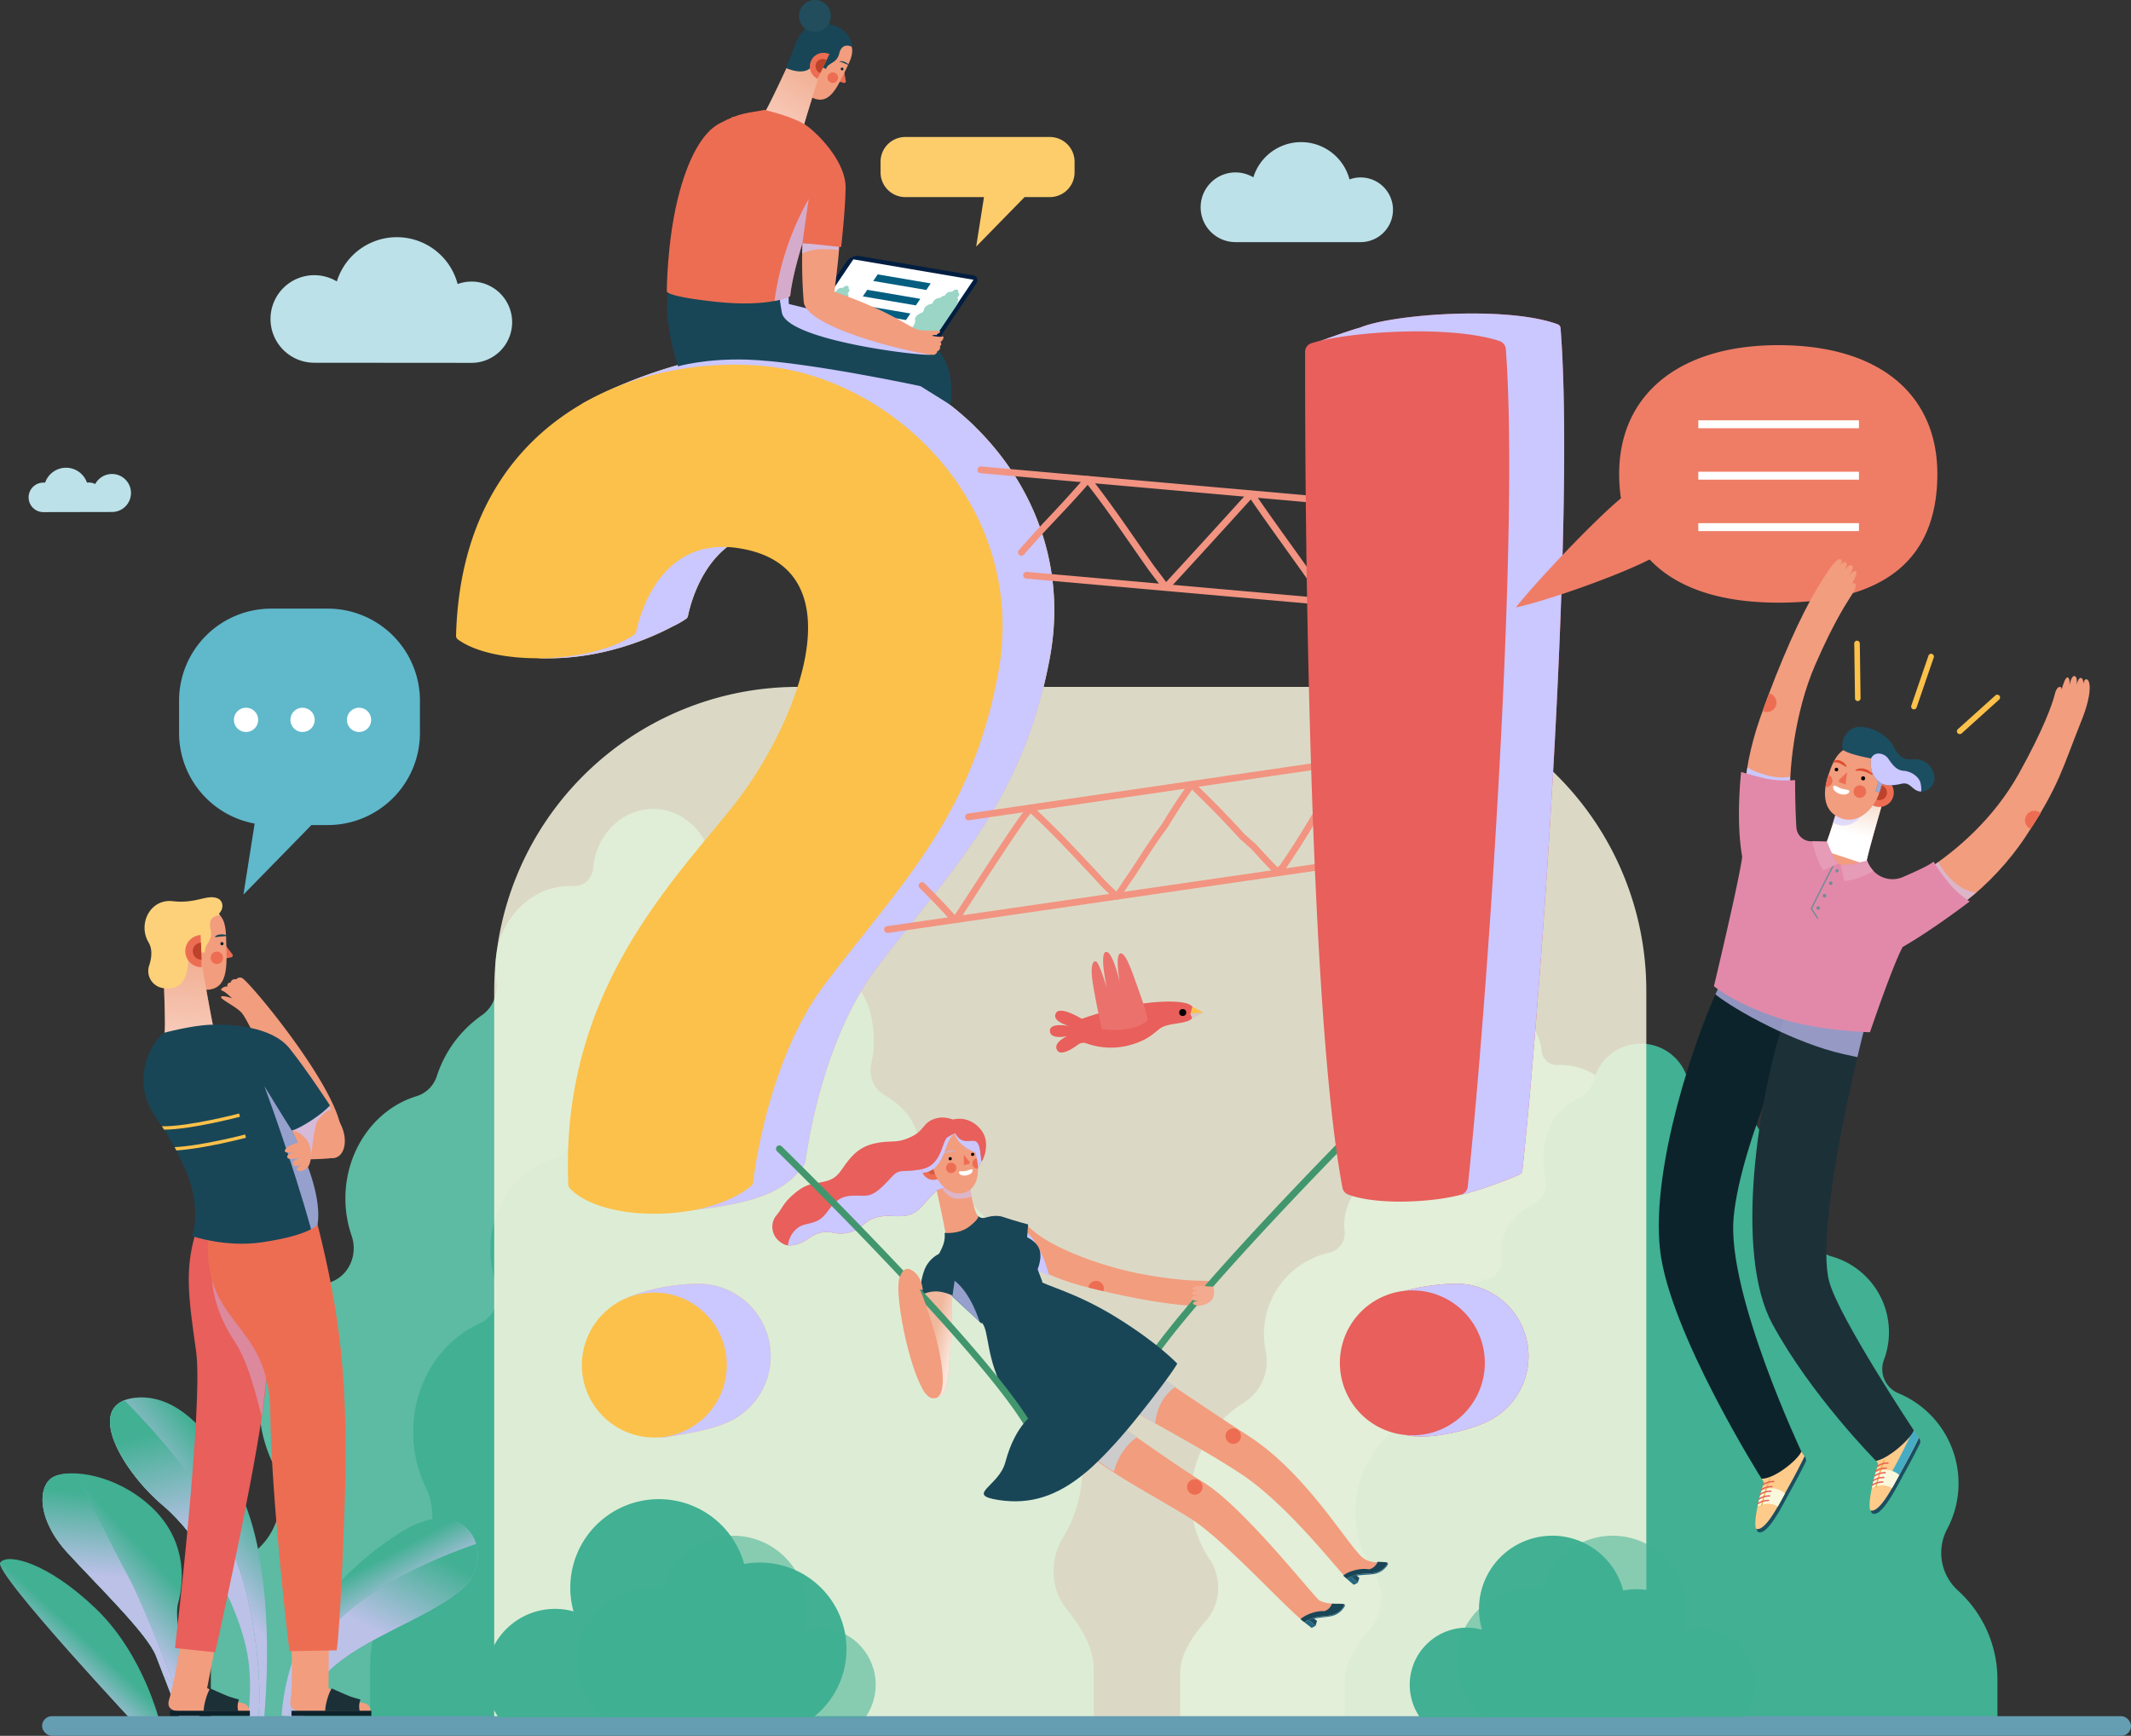
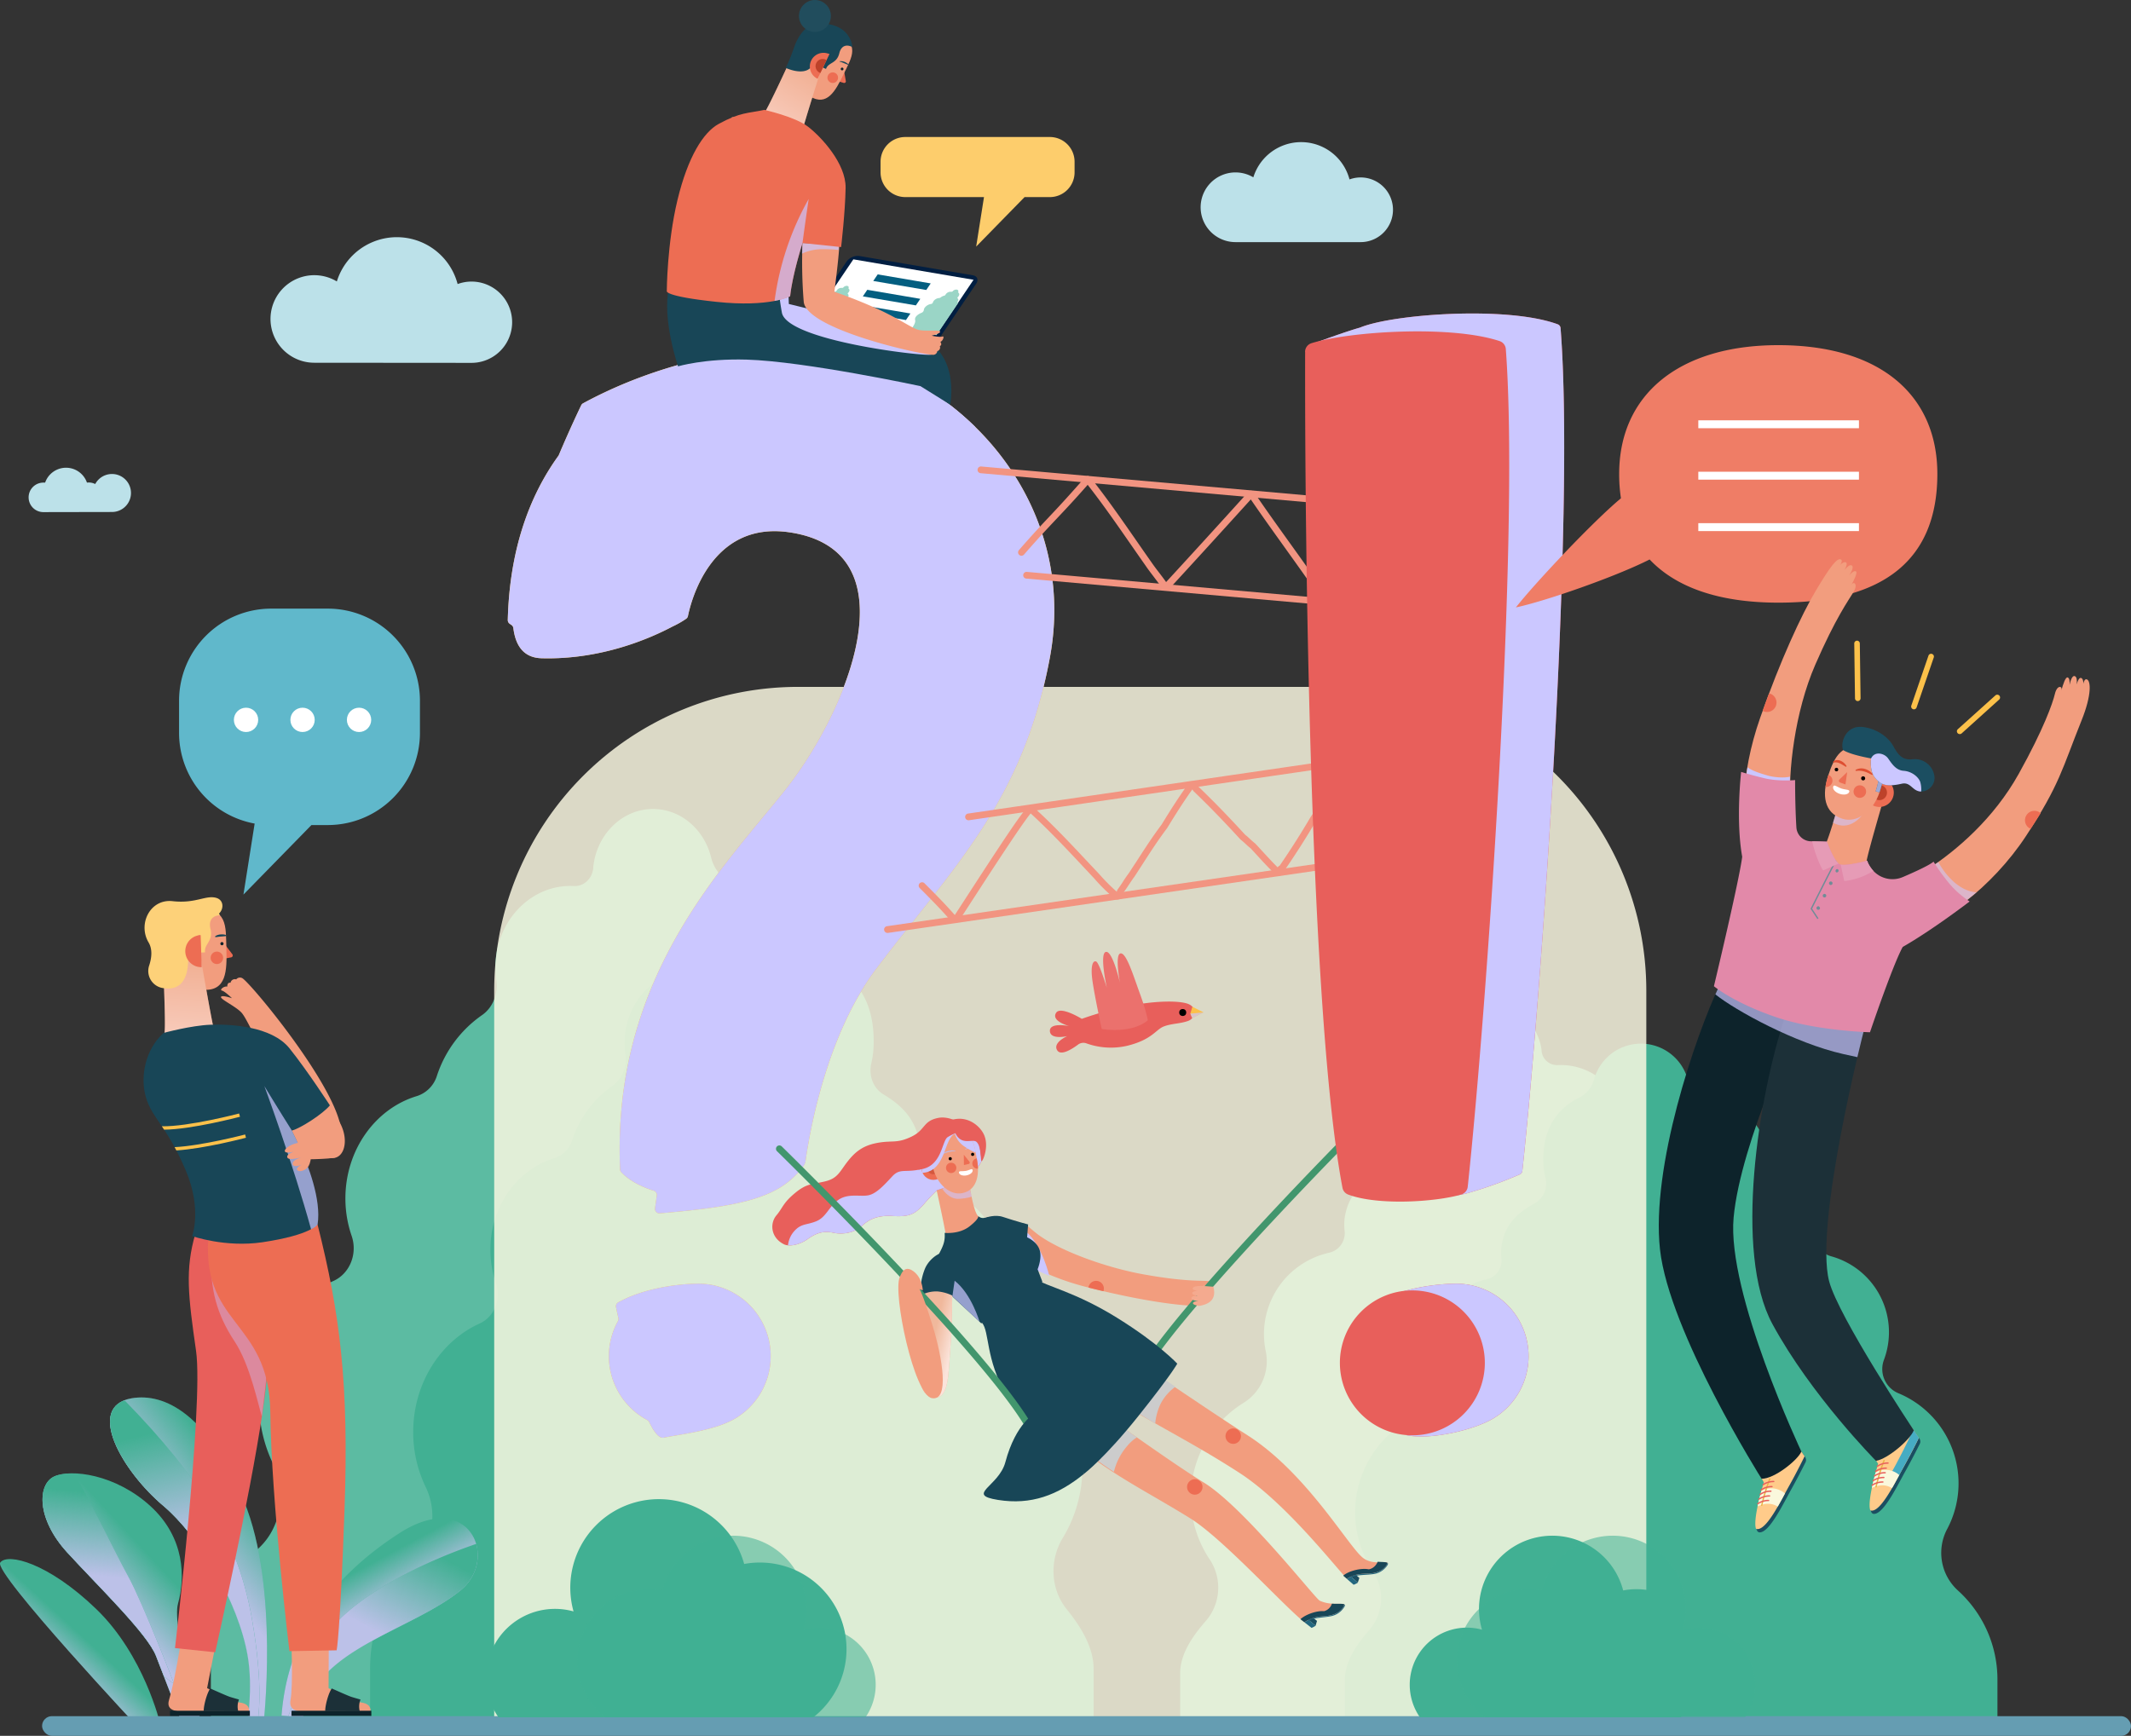
<svg xmlns="http://www.w3.org/2000/svg" xmlns:xlink="http://www.w3.org/1999/xlink" viewBox="0 0 1205.55 982.19">
  <rect x="0" y="0" width="1205.55" height="982.19" fill="#333333" stroke="none" />
  <defs>
    <style>.cls-1{fill:none;}.cls-2{isolation:isolate;}.cls-3{fill:#63bea6;}.cls-4,.cls-48{fill:#41b093;}.cls-5{fill:#5cbba2;}.cls-6{fill:#fbf9e2;opacity:0.84;}.cls-10,.cls-11,.cls-12,.cls-13,.cls-15,.cls-26,.cls-28,.cls-32,.cls-35,.cls-38,.cls-40,.cls-44,.cls-45,.cls-55,.cls-56,.cls-7,.cls-8,.cls-9{mix-blend-mode:multiply;}.cls-7{fill:url(#New_Gradient_Swatch_copy_5);}.cls-8{fill:url(#New_Gradient_Swatch_copy_5-2);}.cls-9{fill:url(#New_Gradient_Swatch_copy_5-3);}.cls-10{fill:url(#New_Gradient_Swatch_copy_5-4);}.cls-11{fill:url(#New_Gradient_Swatch_copy_5-5);}.cls-12{fill:url(#New_Gradient_Swatch_copy_5-6);}.cls-13{fill:url(#New_Gradient_Swatch_copy_5-7);}.cls-14{fill:#fcc14a;}.cls-15,.cls-26,.cls-32,.cls-44,.cls-56{fill:#cbc7ff;}.cls-16{fill:#bce1e9;}.cls-17{fill:#fdcd6c;}.cls-18{fill:#60b8cb;}.cls-19{fill:#fff;}.cls-20{fill:#011e41;}.cls-21{clip-path:url(#clip-path);}.cls-22{fill:#9ad5c6;}.cls-23{fill:#035e80;}.cls-24{fill:#184657;}.cls-25{fill:#f29d7e;}.cls-26{opacity:0.7;}.cls-27{fill:#ed6d53;}.cls-28,.cls-45{opacity:0.47;}.cls-28{fill:url(#New_Gradient_Swatch_2);}.cls-29{fill:#0d232b;}.cls-30,.cls-34{fill:#bd422a;}.cls-31{fill:#214d5d;}.cls-32{opacity:0.58;}.cls-33{fill:#e85f5b;}.cls-34{opacity:0.49;}.cls-35{fill:#c3b9dd;}.cls-36{fill:#42966d;}.cls-37{fill:#1b4e61;}.cls-38{fill:#ccc;}.cls-39{fill:#236780;}.cls-40{opacity:0.72;fill:url(#New_Gradient_Swatch_2-2);}.cls-41{fill:#f4aa8f;}.cls-42{fill:#f29481;}.cls-43{fill:#1c3038;}.cls-44{opacity:0.41;}.cls-45{fill:url(#New_Gradient_Swatch_2-3);}.cls-46{fill:#fdd179;}.cls-47{fill:#659db2;}.cls-48{opacity:0.55;mix-blend-mode:overlay;}.cls-49{fill:#eb716d;}.cls-50{fill:#ef7d66;}.cls-51{fill:#ffcb8a;}.cls-52{fill:#faf8dc;}.cls-53{fill:#ebb445;}.cls-54{fill:#46acc3;}.cls-55{fill:url(#New_Gradient_Swatch_2-4);}.cls-56{opacity:0.74;}.cls-57{fill:#de4e31;}.cls-58{fill:#e289a9;}.cls-59{fill:#708c97;}.cls-60{fill:#e69bb6;}</style>
    <linearGradient id="New_Gradient_Swatch_copy_5" x1="-6999.19" y1="590.63" x2="-7031.07" y2="561.06" gradientTransform="matrix(-1, -0.08, -0.08, 1, -6831.58, -260.69)" gradientUnits="userSpaceOnUse">
      <stop offset="0" stop-color="#bcc1e8" />
      <stop offset="1" stop-color="#bcc1e8" stop-opacity="0" />
    </linearGradient>
    <linearGradient id="New_Gradient_Swatch_copy_5-2" x1="-7004.62" y1="565.27" x2="-6985.47" y2="506.15" xlink:href="#New_Gradient_Swatch_copy_5" />
    <linearGradient id="New_Gradient_Swatch_copy_5-3" x1="-7256.25" y1="914.28" x2="-7243.77" y2="891" gradientTransform="matrix(-1, 0, 0, 1, -7045.87, 0)" xlink:href="#New_Gradient_Swatch_copy_5" />
    <linearGradient id="New_Gradient_Swatch_copy_5-4" x1="216.65" y1="925.33" x2="242.5" y2="877.11" gradientTransform="matrix(1, 0, 0, 1, 0, 0)" xlink:href="#New_Gradient_Swatch_copy_5" />
    <linearGradient id="New_Gradient_Swatch_copy_5-5" x1="-6787.59" y1="912.92" x2="-6814.76" y2="887.72" gradientTransform="matrix(-1, 0, 0, 1, -6723.15, 0)" xlink:href="#New_Gradient_Swatch_copy_5" />
    <linearGradient id="New_Gradient_Swatch_copy_5-6" x1="-6785.28" y1="892.39" x2="-6790.03" y2="846.16" gradientTransform="matrix(-1, 0, 0, 1, -6723.15, 0)" xlink:href="#New_Gradient_Swatch_copy_5" />
    <linearGradient id="New_Gradient_Swatch_copy_5-7" x1="-1473.39" y1="2379.69" x2="-1449.21" y2="2370.87" gradientTransform="matrix(0.89, -0.46, 0.46, 0.89, 240.65, -1855.68)" xlink:href="#New_Gradient_Swatch_copy_5" />
    <clipPath id="clip-path">
      <polygon class="cls-1" points="529.8 189.61 461.55 178 482.7 146.67 550.96 158.29 529.8 189.61" />
    </clipPath>
    <linearGradient id="New_Gradient_Swatch_2" x1="1335.84" y1="-1743.53" x2="1332.48" y2="-1705.77" gradientTransform="translate(-1499.71 1030.29) rotate(25.7)" gradientUnits="userSpaceOnUse">
      <stop offset="0" stop-color="#f0c3a8" />
      <stop offset="1" stop-color="#fff" />
    </linearGradient>
    <linearGradient id="New_Gradient_Swatch_2-2" x1="527.95" y1="757.79" x2="538.98" y2="760.33" gradientTransform="matrix(1, 0, 0, 1, 0, 0)" xlink:href="#New_Gradient_Swatch_2" />
    <linearGradient id="New_Gradient_Swatch_2-3" x1="502.62" y1="779.58" x2="498.67" y2="823.98" gradientTransform="translate(-417.13 -222.04) rotate(-1.7)" xlink:href="#New_Gradient_Swatch_2" />
    <linearGradient id="New_Gradient_Swatch_2-4" x1="-4618.65" y1="-443.27" x2="-4621.73" y2="-408.66" gradientTransform="matrix(-0.95, -0.31, -0.31, 0.95, -3473.52, -573.5)" xlink:href="#New_Gradient_Swatch_2" />
  </defs>
  <title>guide-8</title>
  <g class="cls-2">
    <g id="Layer_2" data-name="Layer 2">
      <g id="color_1" data-name="color 1">
        <path class="cls-3" d="M684.2,882.14a28.82,28.82,0,0,1-2,35c-7.89,9-14.55,19-14.55,29.59v26.07h387.67V946.69a71.32,71.32,0,0,0-23.59-53.08,30.19,30.19,0,0,1-6.2-36.56,58,58,0,0,0-29-80.53,15.55,15.55,0,0,1-8.65-19.88,46.77,46.77,0,0,0-31.24-61.48,14.24,14.24,0,0,1-9.58-8.82,53,53,0,0,0-21.55-26.78,15.35,15.35,0,0,1-6.94-15.41,36,36,0,0,0-37.21-41.49,8.8,8.8,0,0,1-9.25-8c0-.11,0-.21,0-.32A28.81,28.81,0,0,0,815.69,590a17.2,17.2,0,0,1-8.87,10.91c-9,4.45-21.92,14.34-21.28,38.34a41.45,41.45,0,0,0,1.27,9.28,13.51,13.51,0,0,1-6.57,15.28c-10.58,5.81-17.92,12.91-19.61,25.94a33.16,33.16,0,0,0,.06,6.95,11.31,11.31,0,0,1-8.8,12.13,47.17,47.17,0,0,0-35.81,55.83,27.7,27.7,0,0,1-12.63,29.14,63,63,0,0,0-19.25,88.37Z" />
        <path class="cls-4" d="M776.59,888.93a27.43,27.43,0,0,1-1.86,33.29c-7.51,8.59-13.86,18.13-13.86,28.18v24.82H1130V950.4a67.94,67.94,0,0,0-22.47-50.55,28.73,28.73,0,0,1-5.9-34.81,55.2,55.2,0,0,0-27.61-76.68,14.81,14.81,0,0,1-8.23-18.93,44.56,44.56,0,0,0-29.75-58.55,13.53,13.53,0,0,1-9.12-8.4A50.46,50.46,0,0,0,1006.42,677a14.63,14.63,0,0,1-6.6-14.68,34.22,34.22,0,0,0-30.94-39.43,35.56,35.56,0,0,0-4.49-.07,8.41,8.41,0,0,1-8.82-7.59l0-.3a27.44,27.44,0,0,0-53.74-4.2,16.31,16.31,0,0,1-8.45,10.38c-8.55,4.24-20.87,13.66-20.26,36.52a39.51,39.51,0,0,0,1.22,8.84A12.89,12.89,0,0,1,868.05,681C858,686.53,851,693.3,849.37,705.7a32.06,32.06,0,0,0,.06,6.62,10.77,10.77,0,0,1-8.38,11.55A44.92,44.92,0,0,0,807,777a26.38,26.38,0,0,1-12,27.75,60,60,0,0,0-18.34,84.15Z" />
        <path class="cls-5" d="M569.91,815.72c0-29-14-54.49-35.12-68.79C523.15,739,517,724.08,519.88,709.48a66.4,66.4,0,0,0,1.21-12.64c0-28.91-18.61-53.08-43.5-59.1-6.59-1.59-11-8.27-10.39-15.59a45.43,45.43,0,0,0,.07-8.93c-2-16.73-10.66-25.87-23.16-33.33-6.43-3.83-9.58-11.9-7.76-19.63a57.36,57.36,0,0,0,1.51-11.93c.76-30.84-14.52-43.56-25.12-49.28a21.72,21.72,0,0,1-10.48-14c-4.12-16.5-18.45-28.41-35.15-27.21C350.78,459,337.38,473,335.62,490.7c0,.14,0,.28,0,.42-.54,6.07-5.33,10.52-10.93,10.23a40,40,0,0,0-5.57.11c-20.72,1.85-37.33,20.14-38.78,42.71a50.64,50.64,0,0,0,.41,10.49c1.13,7.81-2,15.59-8.18,19.81a67.34,67.34,0,0,0-25.45,34.41,17.44,17.44,0,0,1-11.32,11.33c-23.3,7-40.4,30.3-40.4,57.9a64.82,64.82,0,0,0,3.51,21.11c3.51,10.16-1,21.37-10.2,25.55-24.74,11.21-42.13,37.76-42.13,68.74a79.36,79.36,0,0,0,7.9,34.74c7.62,15.7,4.78,35.08-7.33,47-17.11,16.82-27.86,41.15-27.86,68.22V977H577v-33.5c0-13.57-7.87-26.45-17.19-38-10.12-12.59-10.82-31-2.31-44.92A85.74,85.74,0,0,0,569.91,815.72Z" />
        <path class="cls-4" d="M612.33,830.17c0-26-12.55-48.73-31.4-61.52-10.41-7-15.89-20.43-13.34-33.48a59.18,59.18,0,0,0,1.09-11.31c0-25.85-16.64-47.46-38.9-52.84-5.9-1.43-9.86-7.4-9.29-13.94a41.25,41.25,0,0,0,.06-8c-1.78-15-9.54-23.13-20.71-29.8-5.75-3.43-8.57-10.65-6.93-17.56a52.26,52.26,0,0,0,1.34-10.66c.68-27.59-13-39-22.46-44.07a19.41,19.41,0,0,1-9.37-12.53c-3.68-14.75-16.5-25.41-31.43-24.33-14.6,1.06-26.59,13.56-28.16,29.39l0,.38c-.49,5.43-4.77,9.41-9.78,9.15a34.66,34.66,0,0,0-5,.09c-18.53,1.66-33.38,18-34.67,38.19a44.83,44.83,0,0,0,.36,9.38,18.27,18.27,0,0,1-7.32,17.72,60.2,60.2,0,0,0-22.76,30.76,15.58,15.58,0,0,1-10.11,10.14c-20.84,6.3-36.13,27.09-36.13,51.77A57.7,57.7,0,0,0,280.55,726c3.14,9.08-.9,19.11-9.13,22.84-22.11,10-37.66,33.77-37.66,61.48a71,71,0,0,0,7.05,31.05c6.83,14,4.28,31.37-6.55,42-15.29,15-24.9,36.79-24.9,61v30H618.69v-30c0-12.13-7-23.65-15.37-34-9.05-11.26-9.68-27.7-2.07-40.16A76.71,76.71,0,0,0,612.33,830.17Z" />
        <path class="cls-6" d="M451.43,388.66H759.5A171.85,171.85,0,0,1,931.35,560.51V971.69a0,0,0,0,1,0,0H279.58a0,0,0,0,1,0,0V560.51A171.85,171.85,0,0,1,451.43,388.66Z" />
        <path class="cls-4" d="M74.52,791.19C48,795.74,69.25,832.51,92.26,851.9c20.24,17.07,42.47,54.12,47.84,85,3.17,18.23-.28,39-.28,39l9.16.74s9.24-78.39-11-127.35S93.24,788,74.52,791.19Z" />
        <path class="cls-7" d="M74.52,791.19C48,795.74,69.25,832.51,92.26,851.9c20.24,17.07,42.47,54.12,47.84,85,3.17,18.23-.28,39-.28,39l9.16.74s9.24-78.39-11-127.35S93.24,788,74.52,791.19Z" />
        <path class="cls-4" d="M92.26,851.9c-21.46-18.08-41.35-51.28-22.45-59.36l1.12.27c41.49,42.57,63.6,77.82,71.49,122.59,6.86,39,3.75,57.49,2.89,60.9l-5.49-.45s3.45-20.73.28-39C134.73,906,112.5,869,92.26,851.9Z" />
        <path class="cls-8" d="M92.26,851.9c-21.46-18.08-41.35-51.28-22.45-59.36l1.12.27c41.49,42.57,63.6,77.82,71.49,122.59,6.86,39,3.75,57.49,2.89,60.9l-5.49-.45s3.45-20.73.28-39C134.73,906,112.5,869,92.26,851.9Z" />
        <path class="cls-4" d="M159.27,970.75C162.54,927.21,186.35,893,226,867.49s56.5,14.31,34.55,32.35-61.17,28.61-78.91,50.39a53.31,53.31,0,0,0-10.8,21.66Z" />
        <path class="cls-9" d="M159.27,970.75C162.54,927.21,186.35,893,226,867.49s56.5,14.31,34.55,32.35-61.17,28.61-78.91,50.39a53.31,53.31,0,0,0-10.8,21.66Z" />
        <path class="cls-4" d="M269.41,873.58c-31.27,10.74-64.82,27.93-81.19,46.79-8.32,9.58-17.83,31.44-25.46,51.52a63.09,63.09,0,0,0,7.65.35c.24,0,.47,0,.71,0,3.53-9.38,7.34-18,10.56-22,17.74-21.78,57-32.35,78.91-50.39C269.28,892.69,271.89,882.14,269.41,873.58Z" />
        <path class="cls-10" d="M269.41,873.58c-31.27,10.74-64.82,27.93-81.19,46.79-8.32,9.58-17.83,31.44-25.46,51.52a63.09,63.09,0,0,0,7.65.35c.24,0,.47,0,.71,0,3.53-9.38,7.34-18,10.56-22,17.74-21.78,57-32.35,78.91-50.39C269.28,892.69,271.89,882.14,269.41,873.58Z" />
        <path class="cls-4" d="M114.42,976s-17.64-54.66-13.69-68.77,4.18-36.9-15.59-55S40.1,831,30.61,835.46s-10,23.89,7.38,42.92,45.6,46.22,50.34,58.76,15,38.87,15,38.87Z" />
        <path class="cls-11" d="M114.42,976s-17.64-54.66-13.69-68.77,4.18-36.9-15.59-55S40.1,831,30.61,835.46s-10,23.89,7.38,42.92,45.6,46.22,50.34,58.76,15,38.87,15,38.87Z" />
        <path class="cls-4" d="M42.1,833.76c11.25,19.92,22,42.67,30.42,58.14C81.22,907.8,98.61,953,98.61,953l-5.82-4.41c-1.67-4.24-3.25-8.28-4.46-11.49C83.59,924.6,55.39,897.42,38,878.38s-16.87-38.44-7.38-42.92C33.16,834.25,37.19,833.65,42.1,833.76Z" />
        <path class="cls-12" d="M42.1,833.76c11.25,19.92,22,42.67,30.42,58.14C81.22,907.8,98.61,953,98.61,953l-5.82-4.41c-1.67-4.24-3.25-8.28-4.46-11.49C83.59,924.6,55.39,897.42,38,878.38s-16.87-38.44-7.38-42.92C33.16,834.25,37.19,833.65,42.1,833.76Z" />
        <path class="cls-4" d="M90.53,975s-9-38.42-36.06-64.54S4.35,878.51.15,884.12s80.57,96,80.57,96Z" />
        <path class="cls-13" d="M90.53,975s-9-38.42-36.06-64.54S4.35,878.51.15,884.12s80.57,96,80.57,96Z" />
        <path class="cls-14" d="M593.87,372.42c-15.27,81.45-54.72,118.35-98,175.62C467.4,585.74,458,640.82,455.73,656.8c-.25,2-1.65,3.69-3.22,5.56-13.07,15.56-34,20.37-79.26,24.17a2.5,2.5,0,0,1-2.69-2.82l1-7.24a2.5,2.5,0,0,0-1.72-2.71c-7.69-2.43-14.14-5.93-18.4-10.51a2.49,2.49,0,0,1-.65-1.58c-4.7-107.61,57.41-169.75,92.94-214.17s73.82-136.17,2.55-146.35c-44.45-6.35-55.59,40-57.08,47.37h0a2.47,2.47,0,0,1-1,1.58,51.67,51.67,0,0,1-7.65,4.36c-13.2,7-40.71,18.9-74.14,18-10-.27-14.72-6.85-16-17.06a2.45,2.45,0,0,0-1.05-1.74c-.38-.25-.74-.51-1.1-.77a2.51,2.51,0,0,1-1-2.1c1-39.17,11.9-69.72,28.64-92.88a3.1,3.1,0,0,0,.26-.47c6.13-14.51,11.29-25.31,12.65-28.13a2.48,2.48,0,0,1,1.06-1.11c45-24.43,87.35-28.71,87.35-28.71h0a185.75,185.75,0,0,1,43.09-1.41C535.33,204.43,611.46,278.65,593.87,372.42ZM436,767.33a41,41,0,0,0-41-41c-10.5.08-30.55,2.3-45.28,10.6a2.53,2.53,0,0,0-1.23,2.7c.29,1.37.74,3.49,1.34,6.15a2.54,2.54,0,0,1-.27,1.77,41,41,0,0,0,16.62,56,2.56,2.56,0,0,1,1.09,1.14c2.77,5.75,5.55,9.27,8.11,8.79,11.32-2.13,29.5-4.26,40.58-10.85l.37-.21,0,0h0A41,41,0,0,0,436,767.33Z" />
        <path class="cls-15" d="M593.87,372.42c-15.27,81.45-54.72,118.35-98,175.62C467.4,585.74,458,640.82,455.73,656.8c-.15,2.06-1.65,3.69-3.22,5.56-13.07,15.56-34,20.37-79.26,24.17a2.5,2.5,0,0,1-2.69-2.82l1-7.24a2.5,2.5,0,0,0-1.72-2.71c-7.69-2.43-14.14-5.93-18.4-10.51a2.49,2.49,0,0,1-.65-1.58c-4.7-107.61,57.41-169.75,92.94-214.17s73.82-136.17,2.55-146.35c-44.45-6.35-55.59,40-57.08,47.37h0a2.47,2.47,0,0,1-1,1.58,51.67,51.67,0,0,1-7.65,4.36c-13.2,7-40.71,18.9-74.14,18-10-.27-14.72-6.85-16-17.06a2.45,2.45,0,0,0-1.05-1.74c-.38-.25-.74-.51-1.1-.77a2.51,2.51,0,0,1-1-2.1c1-39.17,11.9-69.72,28.64-92.88a3.1,3.1,0,0,0,.26-.47c6.13-14.51,11.29-25.31,12.65-28.13a2.48,2.48,0,0,1,1.06-1.11c45-24.43,87.35-28.71,87.35-28.71h0a185.75,185.75,0,0,1,43.09-1.41C535.33,204.43,611.46,278.65,593.87,372.42ZM436,767.33a41,41,0,0,0-41-41c-10.5.08-30.55,2.3-45.28,10.6a2.53,2.53,0,0,0-1.23,2.7c.29,1.37.74,3.49,1.34,6.15a2.54,2.54,0,0,1-.27,1.77,41,41,0,0,0,16.62,56,2.56,2.56,0,0,1,1.09,1.14c2.77,5.75,5.55,9.27,8.11,8.79,11.32-2.13,29.5-4.26,40.58-10.85l.37-.21,0,0h0A41,41,0,0,0,436,767.33Z" />
-         <path class="cls-14" d="M431,207c75.08,6.36,151.21,80.58,133.62,174.35-15.27,81.44-54.72,118.35-98,175.62C435.3,598.38,427,660.82,426,669.26a2.46,2.46,0,0,1-.85,1.59c-24.46,20.76-84.41,21.28-103,1.31a2.56,2.56,0,0,1-.64-1.58C316.79,563,378.9,500.83,414.43,456.41S488.25,320.24,417,310.06c-44.53-6.36-55.63,40.13-57.09,47.41a2.45,2.45,0,0,1-1,1.53C335.1,375.68,280,377.15,259,361.79a2.54,2.54,0,0,1-1-2.11C261.12,239.79,356.16,200.64,431,207Zm-60.84,524.4a41,41,0,1,0,41,41A41,41,0,0,0,370.14,731.38Z" />
        <path class="cls-15" d="M438.14,669.1a1.61,1.61,0,0,1-.37,0,1.59,1.59,0,0,1-1.18-1.91,139.63,139.63,0,0,0,2.51-16,1.59,1.59,0,0,1,3.17.29,141.4,141.4,0,0,1-2.58,16.44A1.61,1.61,0,0,1,438.14,669.1Z" />
        <path class="cls-15" d="M582.21,339.75a1.9,1.9,0,0,1-1.9-1.75,190.89,190.89,0,0,0-6.5-33.32c-2-6.46-7.22-19.92-19.87-37.41A1.91,1.91,0,0,1,557,265c13,17.94,18.37,31.84,20.43,38.53a195,195,0,0,1,6.65,34.13,1.91,1.91,0,0,1-1.74,2.06Z" />
        <path class="cls-15" d="M491.85,542.31a1.9,1.9,0,0,1-1.61-2.93c8-12.6,25.89-34.7,29.4-39A253.13,253.13,0,0,0,546.17,461a1.92,1.92,0,0,1,2.59-.76,1.9,1.9,0,0,1,.76,2.59,256.9,256.9,0,0,1-26.92,40c-9.63,11.8-23,29-29.13,38.62A1.92,1.92,0,0,1,491.85,542.31Z" />
        <path class="cls-16" d="M24.83,289.77a8.35,8.35,0,1,1,0-16.69c.23,0,.47,0,.7,0a12.52,12.52,0,0,1,23.66,0,8.76,8.76,0,0,1,1-.07,8.28,8.28,0,0,1,3.68.87,10.75,10.75,0,1,1,9.48,15.82Z" />
        <path class="cls-16" d="M769.69,137a18.3,18.3,0,1,0-6.25-35.48,28.3,28.3,0,0,0-54.4-1.18A19.72,19.72,0,1,0,699,137Z" />
        <path class="cls-16" d="M266.73,205.32a23,23,0,1,0,0-46,22.66,22.66,0,0,0-7.84,1.41,35.54,35.54,0,0,0-68.33-1.48,24.77,24.77,0,1,0-12.67,46Z" />
        <path class="cls-17" d="M512.15,77.52h81.76a14,14,0,0,1,14,14v6a14,14,0,0,1-14,14H579.62l-27.38,28,4.42-28H512.15a14,14,0,0,1-14-14v-6A14,14,0,0,1,512.15,77.52Z" />
        <path class="cls-18" d="M185.57,344.38H153.3a52.13,52.13,0,0,0-52,52v18.5A52.17,52.17,0,0,0,144.06,466l-6.34,40.18,38.47-39.34h9.38a52.13,52.13,0,0,0,52-52v-18.5A52.13,52.13,0,0,0,185.57,344.38Z" />
        <circle class="cls-19" cx="139.19" cy="407.32" r="6.88" />
        <circle class="cls-19" cx="171.16" cy="407.32" r="6.88" />
        <circle class="cls-19" cx="203.12" cy="407.32" r="6.88" />
        <path class="cls-15" d="M551.87,241.75a158.51,158.51,0,0,0-52-34.13l-60.2-10.13a186.69,186.69,0,0,0-22.47,2h0s-13.93,1.41-34.28,7.21l.69.61c30.23-3.18,56.95-3.5,84,6.37C494.34,223.42,519.56,244.73,551.87,241.75Z" />
        <path class="cls-20" d="M530.82,192.25l-73.34-12.48L478.93,148a7.89,7.89,0,0,1,7.22-3.15l64.21,10.92c2.52.43,3.37,2.54,1.91,4.71Z" />
        <polygon class="cls-19" points="529.64 189.59 461.64 178.02 482.76 146.74 550.76 158.31 529.64 189.59" />
        <g class="cls-21">
          <path class="cls-22" d="M479.68,175.23a2,2,0,0,0,.07-2.57c-.31-.35-.24-.89.22-1.36a2.65,2.65,0,0,0,.33-.42,1.41,1.41,0,0,0-.5-2.29c-.25-.1-.28-.36-.09-.6a2.09,2.09,0,0,0,.21-.3,1,1,0,0,0-.23-1.29c-.19-.17-.14-.47.11-.71a2.5,2.5,0,0,0,.34-.39c.73-1,.37-1.57.05-1.84a.47.47,0,0,1-.13-.54c.2-.59-.14-1.09-.87-1.17a2.54,2.54,0,0,0-2.08.88h0a.73.73,0,0,1-.69.26l-.24,0a3.15,3.15,0,0,0-2.61,1.15,1.4,1.4,0,0,0-.22.36,1.26,1.26,0,0,1-.8.6,5.09,5.09,0,0,0-1.86,1,1.21,1.21,0,0,1-.74.3,4.13,4.13,0,0,0-3,1.65,2.09,2.09,0,0,0-.33.74,1.23,1.23,0,0,1-1,.78,5.1,5.1,0,0,0-3.34,2,2.48,2.48,0,0,0-.45,1.23,2,2,0,0,1-1.38,1.52,6,6,0,0,0-2.73,2.09l-.76,1.12,19.43,3.31.76-1.13a1.58,1.58,0,0,0,.13-1.4,1.52,1.52,0,0,1,.92-1.52A5,5,0,0,0,479.68,175.23Z" />
          <path class="cls-22" d="M541.75,178.24a2.15,2.15,0,0,0,.08-2.73c-.34-.37-.25-.95.23-1.45a4.94,4.94,0,0,0,.36-.44,1.51,1.51,0,0,0-.54-2.44c-.26-.11-.3-.38-.1-.64a3.13,3.13,0,0,0,.22-.32,1,1,0,0,0-.24-1.37c-.2-.18-.15-.49.12-.76a2.78,2.78,0,0,0,.36-.41c.78-1.1.39-1.67,0-2a.51.51,0,0,1-.13-.58c.21-.62-.15-1.16-.93-1.24a2.7,2.7,0,0,0-2.22.93h0a.8.8,0,0,1-.74.28l-.25,0a3.41,3.41,0,0,0-2.78,1.23,2,2,0,0,0-.24.38,1.28,1.28,0,0,1-.84.64,5.23,5.23,0,0,0-2,1,1.36,1.36,0,0,1-.78.31,4.39,4.39,0,0,0-3.22,1.76,2.14,2.14,0,0,0-.35.78,1.31,1.31,0,0,1-1.08.83,5.46,5.46,0,0,0-3.56,2.13,2.61,2.61,0,0,0-.48,1.3,2.14,2.14,0,0,1-1.46,1.62c-1.18.47-4,2-3.46,4.09s-3,6.06-3,6.06l18.41,3.18,5.83-7.59a1.72,1.72,0,0,0,.14-1.49c-.16-.53.26-1.19,1-1.62A5.13,5.13,0,0,0,541.75,178.24Z" />
          <polygon class="cls-23" points="524.01 164.08 494.02 158.98 496.53 155.26 526.52 160.36 524.01 164.08" />
          <polygon class="cls-23" points="518.12 172.8 488.13 167.7 490.64 163.98 520.63 169.09 518.12 172.8" />
          <polygon class="cls-23" points="512.52 181.09 482.53 175.99 485.04 172.28 515.03 177.38 512.52 181.09" />
        </g>
        <path class="cls-24" d="M378.48,162.75c-4.13,17.5,5.09,44.54,5.09,44.54s15-4.5,38.82-3.81c33.09,1,98.31,15,98.31,15l16.86,10.5s6.52-32.61-21.95-39.77S446.25,172,446.25,172l-.32-9.55Z" />
        <path class="cls-15" d="M515.61,189.16C487.13,182,446.25,172,446.25,172l-.32-9.55-5.61,0c.47,4.52,1.11,9.48,2,14.4,2.78,15.75,78.82,24.74,84.29,23.85a2.4,2.4,0,0,0,2.16-2.23,2.27,2.27,0,0,0,1.41-1.09A28.88,28.88,0,0,0,515.61,189.16Z" />
        <path class="cls-25" d="M474.78,139c-.21,6.78-2.76,26.09-2.76,26.09a281.39,281.39,0,0,1,26.25,10.55c11.61,5.57,17,9.54,20.68,10.81s12.41,0,12.88,1.12-4.77,2.38-4.77,2.38,4.77,1,6.05.48.47,2.39-1.12,3c0,0,1.28,1.75-.31,2.39a2.13,2.13,0,0,1-1.44,2.86,2.3,2.3,0,0,1-2.06,2.07c-4.94.48-72.07-14.16-73.5-30.06a278.55,278.55,0,0,1-.69-33.2Z" />
        <path class="cls-26" d="M454,137.51l-.26,6A26.87,26.87,0,0,1,465.34,141c6.84,0,9.07.48,9.07.48v-3.5Z" />
        <path class="cls-27" d="M477.5,40.13l1,5.74a.93.93,0,0,1-1.17,1.05l-3-.89Z" />
        <path class="cls-25" d="M477.23,42c-4.7,9.82-9.48,18.28-19,12.57-3.67-2.21-2.94-14.48,1.27-24.52S462.67,13.24,472.7,18C487.1,24.88,481.94,32.23,477.23,42Z" />
        <path class="cls-24" d="M479.77,36.65c-.41-.13-.79-.29-1.18-.45l-1.13-.47c-.37-.16-.74-.31-1.12-.45-.19-.07-.37-.15-.57-.21l-.28-.1-.15,0-.08,0-.05,0h0l0,0-.07,0a.23.23,0,0,1-.08-.19.22.22,0,0,1,.24-.22.23.23,0,0,1,.22.24.23.23,0,0,0-.08-.18l-.06,0h0l.07,0,.17,0h.35a5.08,5.08,0,0,1,.67.07,5.56,5.56,0,0,1,1.28.38,6.82,6.82,0,0,1,1.16.63,5.38,5.38,0,0,1,1,.83.24.24,0,0,1,0,.34.22.22,0,0,1-.23,0Z" />
        <circle class="cls-27" cx="471.1" cy="43.95" r="3" />
        <path class="cls-25" d="M438.62,98.11a121.52,121.52,0,0,1,16.65,9.39c2.32-3.25,3.53-6.87,5.06-10.6.86-2.08-.05-5.55-.54-8.62a13.62,13.62,0,0,0-4.6-8.35c-1.43-1.2-2.12-2.16-1.55-4.82C454.76,69.92,465,37.82,465,37.82L447.19,33.7S435,60.26,432.37,64C430,67.45,423,66.52,414,66.31c1.51,7.6-1.11,16.41-5.14,23C419.93,87.18,429.64,94,438.62,98.11Z" />
        <path class="cls-28" d="M453.46,76.4a8.62,8.62,0,0,1,.18-1.29C454.76,69.92,465,37.82,465,37.82L447.19,33.7S435,60.26,432.37,64a4.42,4.42,0,0,1-1.67,1.44Z" />
        <circle class="cls-29" cx="476.4" cy="39.03" r="0.78" />
        <path class="cls-24" d="M444.5,38.42a100.54,100.54,0,0,0,4.64-11.33c1.93-5.85,6.08-12.77,12.54-13.54s12.63.83,16.46,4.57a15,15,0,0,1,3.93,7.32c.17.76.19,1.21-.53.89-2.29-1-5.58-.94-6.74,3.86-1.47,6-6.32,5-7.5,8.83l-1.75-.8s2.35-5.68,3.49-7.74c-2.53-.95-6.18,3.63-10.65,8S444.5,38.42,444.5,38.42Z" />
        <path class="cls-27" d="M462.53,44.58a7.72,7.72,0,1,1,6.67-13.93Z" />
        <path class="cls-30" d="M464.11,41.28A4.07,4.07,0,1,1,467.63,34Z" />
        <circle class="cls-31" cx="461.02" cy="9.03" r="9.03" />
        <path class="cls-27" d="M406.48,70.17c12.45-6.85,16.86-6,25.88-8,0,0,17.39,3.82,24.81,9.55s21.43,20.79,21.21,34.57-2.54,33.51-2.54,33.51L454,137.51s-5.72,17.82-7,30.12c0,0-11.45,6.36-41.57,3.18s-28.21-6.15-28.21-6.15.11-26.94,6.05-51.54S398,74.83,406.48,70.17Z" />
        <path class="cls-26" d="M438.19,170.28h0c6.13-1.17,8.8-2.65,8.8-2.65,1.28-12.3,7-30.12,7-30.12,1.49-11.24,3.5-24.92,3.5-24.92A159.93,159.93,0,0,0,438.19,170.28Z" />
        <path class="cls-25" d="M684.45,727.48c-2.22-.13-4.51-.12-5.67-.11,1.23,0,3.62-.1,4.81-.27a1.55,1.55,0,0,0,1.23-1.63c-.08-.52-.7-.57-2.76-.69-4.11-.23-13.58.21-35.53-3.78s-48.43-13.86-60.28-23.2c-1.64-1.3-4.54-3.83-6.13-5.14-6.51-1.75-22.79-8.29-18.83,3.78,3.73,11.38,26.8,25,52.8,31.66s47.19,10,59.13,10.65l3.72.19C679.25,735,682,731.33,684.45,727.48Z" />
        <path class="cls-27" d="M615.76,728.53c2.89.74,5.73,1.43,8.49,2.08a5,5,0,0,0,.19-.89,4.38,4.38,0,0,0-8.68-1.19Z" />
        <path class="cls-15" d="M581.22,697.54c8.65,8.13,12.37,24.37,12.37,24.37s-11.17-4.82-15.13-6.9S581.22,697.54,581.22,697.54Z" />
        <path class="cls-25" d="M563.76,709.54a104.73,104.73,0,0,1,14.42-8.19c-1.39-3.18-3.54-5.7-5.64-8.51-1.16-1.56-4.15-2.44-6.65-3.43a11.76,11.76,0,0,0-8.26-.31c-1.53.53-2.56.61-4.28-1-3.37-3.14-6.11-26-6.11-26l-18.47,6.29s5.69,25.78,6.14,29.71-1.62,9-5.79,15.55c6.34,2.27,11.72,8.14,14.86,14.11C547.3,718.57,556.7,714.39,563.76,709.54Z" />
        <path class="cls-32" d="M541.55,678.34c1.8.11,6.81-.53,8.21-1.32-2-7.42-4.09-14.43-4.09-14.43L530,665C531.58,672.57,536.25,678,541.55,678.34Z" />
        <path class="cls-33" d="M443.57,704.08c-7.62-3.74-8.12-11.87-4.36-16.36s3.7-7,10.59-12.7,10-4.83,17.19-6.61,8.13-5.74,12.88-11.67,9.41-8.91,17.34-10.21,10.29.49,18.36-3.35,6.43-8.88,15.15-10.63c10.45-2.09,24.74,10.52,25.49,18.85,1.32,14.52-26,22-26,22a98.05,98.05,0,0,0-7.51,7.92c-5.35,6-8.48,7.27-17.8,6.73s-13.8,2.41-17.55,5.84-10.18,4.87-15.87,3.64-9.81.19-14.61,3.61S446.34,705.44,443.57,704.08Z" />
        <path class="cls-15" d="M553.46,643.05l-32.13,18.46c-9.32,2.23-12.08-.7-16.52,4.07s-8.85,9.7-13.37,10.71-11.56-1.26-17.12,2.62-6.79,9.78-12.63,12.14-8.76,1-13.09,6.42a14.33,14.33,0,0,0-2.81,7.18c3,.28,7.31-.83,11.06-3.51,4.8-3.42,8.93-4.84,14.61-3.61s12.12-.2,15.87-3.64,8.22-6.38,17.55-5.84,12.45-.68,17.8-6.73a98.05,98.05,0,0,1,7.51-7.92s20.28-5.65,25.14-16.55Z" />
        <circle class="cls-27" cx="528.03" cy="660.92" r="6.7" />
        <circle class="cls-34" cx="528.03" cy="660.92" r="3.53" />
        <path class="cls-25" d="M552.69,656.13c1.76,9.28-.4,17.5-8.41,19-6.81,1.3-14.19-5-16.41-14.22s-.17-17.43,9.3-19.25C550.76,639.07,550.93,646.86,552.69,656.13Z" />
        <path class="cls-35" d="M532.78,653a9.77,9.77,0,0,1,3.64-1.72,10.19,10.19,0,0,1,4-.21.14.14,0,0,1,.11.16.14.14,0,0,1-.13.12h0a18.5,18.5,0,0,0-3.86.53,13.19,13.19,0,0,0-1.85.57c-.62.22-1.19.51-1.79.79h0a.12.12,0,0,1-.18-.06A.15.15,0,0,1,532.78,653Z" />
        <path class="cls-35" d="M551.23,648.76c-.45,0-.91,0-1.36.09a9.81,9.81,0,0,0-3.8,1.33.14.14,0,0,0-.06.17.14.14,0,0,0,.18.09h0a18.28,18.28,0,0,1,1.86-.6,12.42,12.42,0,0,1,1.91-.38,12.82,12.82,0,0,1,1.39-.13A2.06,2.06,0,0,1,551.23,648.76Z" />
        <circle cx="537.57" cy="655.63" r="0.9" />
        <circle cx="550.24" cy="653.17" r="0.9" />
        <path class="cls-27" d="M552.57,655.48a1.5,1.5,0,0,0-.2,0,2.93,2.93,0,0,0,.89,5.78,31.44,31.44,0,0,0-.57-5.15Z" />
        <circle class="cls-27" cx="538.1" cy="660.82" r="2.93" />
        <path class="cls-15" d="M544.68,648.06c1.32,1.07,5.92,3.84,7.26,4-1.37-10.25-8-12.85-8-12.85L530,645l-8.89,15,.74,3.63c13.41-.87,12-19.36,18.35-22.11A13,13,0,0,0,544.68,648.06Z" />
        <path class="cls-27" d="M545.25,653.39l3.17,3.94a.81.81,0,0,1-.46,1.29l-2.65.59Z" />
        <path class="cls-19" d="M550.24,662.06c.23,1.25-1.31,2.58-3.45,3s-4.06-.27-4.3-1.52,1.71-.65,3.84-1S550,660.82,550.24,662.06Z" />
        <path class="cls-33" d="M556.35,641.41c-2.35-4.48-9.12-10.51-18.31-7.62a18.67,18.67,0,0,0-10.8,8.67L519.5,661.8c13.41-.87,13.16-16,16.55-18.33a27.33,27.33,0,0,1,4.42-2.26c3.55,7.26,9.59,3,11.86,4.84,3,2.45,2.29,11.08,3,11S559.94,648.25,556.35,641.41Z" />
        <path class="cls-36" d="M655,765a1.91,1.91,0,0,1-1.54-3c30.44-41.31,105.06-117,105.81-117.71A1.91,1.91,0,0,1,762,647c-.75.76-75.18,76.21-105.45,117.3A1.93,1.93,0,0,1,655,765Z" />
        <polygon class="cls-37" points="741.62 914.37 739.98 916.42 744.28 919.84 745.05 917.15 741.62 914.37" />
        <path class="cls-25" d="M760.49,907.79a5.94,5.94,0,0,1-1.25,2.44c-1.28,1.6-4.18,3.88-9.67,4.2s-8.24,1.33-11.64,3.47c-11.32-8.84-46.15-47.34-64.52-58.74-22.55-14-40.93-22.82-60.56-38.18l13.47-19.56s38.38,27.48,54.45,37.29c23,14.08,63.27,65.82,65.82,67C752.61,908.54,759,906.91,760.49,907.79Z" />
        <path class="cls-38" d="M629.11,802.93l-13.47,19.56c4.43,3.46,9.32,6.92,14.5,10.35a35.13,35.13,0,0,1,8-15.18,22,22,0,0,1,5-4.33C634,807,629.11,802.93,629.11,802.93Z" />
        <path class="cls-39" d="M760.57,909.15a11.38,11.38,0,0,1-7.53,5.33c-4.07.84-9.54.77-12.37,2.39.93.89,2,1.59,3.61,3a12,12,0,0,1-2.29,1.24s-1.49-1.18-4.06-3.18c3.4-2.14,6.25-3.15,11.64-3.47s8.39-2.6,9.67-4.2a5.94,5.94,0,0,0,1.25-2.44C760.89,908,761,908.43,760.57,909.15Z" />
        <circle class="cls-27" cx="675.92" cy="841.36" r="4.38" />
        <path class="cls-24" d="M759.24,910.23a5.94,5.94,0,0,0,1.25-2.44c-.93-.54-3.63-.15-7-.39a6.38,6.38,0,0,1-4.45,4.26c-4.08-.4-10.37,1.81-13.36,4.52l2.21,1.72c3.4-2.14,6.25-3.15,11.64-3.47S758,911.83,759.24,910.23Z" />
        <polygon class="cls-37" points="765.73 889.92 763.99 891.89 768.12 895.52 769.02 892.86 765.73 889.92" />
        <path class="cls-25" d="M784.9,884.28a5.73,5.73,0,0,1-1.37,2.37c-1.35,1.54-4.36,3.68-9.86,3.73s-8.29.91-11.8,2.88c-10-11.13-36-43.88-60.62-59.82-23.67-15.34-44-25.46-65.75-38.5l10.66-22.55S688.34,801,705.71,812.1c33.64,21.44,57.24,63.25,65.41,69.43C776.42,885.54,783.42,883.32,784.9,884.28Z" />
        <path class="cls-39" d="M784.92,885.64a11.38,11.38,0,0,1-7.79,5c-4.1.65-9.57.3-12.47,1.79.88.93,1.92,1.68,3.46,3.14a12.08,12.08,0,0,1-2.35,1.13s-1.43-1.26-3.9-3.39c3.51-2,6.4-2.83,11.8-2.88s8.51-2.19,9.86-3.73a5.73,5.73,0,0,0,1.37-2.37C785.29,884.53,785.33,884.94,784.92,885.64Z" />
        <path class="cls-38" d="M653.53,805.45a32.78,32.78,0,0,1,3.1-11.23,27.35,27.35,0,0,1,8.32-9.55c-9.4-6.32-16.24-11-16.24-11L638.05,796.2Z" />
        <circle class="cls-27" cx="697.66" cy="812.61" r="4.38" />
        <path class="cls-24" d="M783.53,886.65a5.73,5.73,0,0,0,1.37-2.37c-.76-.5-2.85-.39-5.5-.59-1.79,4.07-5.11,4.27-5.11,4.27-4.31-.88-11.46.95-14.41,3.61l2,1.69c3.51-2,6.4-2.83,11.8-2.88S782.18,888.19,783.53,886.65Z" />
        <path class="cls-24" d="M555.56,748.49c4.3,5.11,1.87,20.31,13.71,40.93,11.45,19.93,44.16,44.38,44.16,44.38s11.6-8.8,30.62-32.63C662.77,777.73,666,771.6,666,771.6s-10.33-11.22-33.94-25.88-39.58-17.7-46.91-22.27Z" />
        <path class="cls-24" d="M557.88,688.93c3.1.16,22.92,14.44,22.92,14.44l.83-10.54s-7.13-1.88-14.27-4.27C562.9,687.06,557.88,688.93,557.88,688.93Z" />
        <path class="cls-24" d="M576.06,698.42s-13.57-9.52-15-9.69c-1.89-.23-3.41.32-4.9.46a4.17,4.17,0,0,1-2.8-1.09s1,1.16-4.86,5.8-14.09,3.69-14.09,3.69c.3,4.47-.57,7-3.3,12.06l7.73,24,16.25,15.11S559.6,747,573,738.49s16.7-13.21,16.7-13.21l-2.7-7.1s2.58-6.15,1.19-10.74C586,700.24,576.06,698.42,576.06,698.42Z" />
        <path class="cls-25" d="M521.74,723.29c-.21,8.29-2.32,23.18-2.4,37-.11,17.43.68,29.29,8.38,30.45,9,1.36,8.7-12,9.81-26.48,1.31-17.06,1.18-35.91,1.18-35.91Z" />
        <path class="cls-40" d="M521.74,723.29c-.21,8.29-2.32,23.18-2.4,37-.11,17.43.68,29.29,8.38,30.45,9,1.36,8.7-12,9.81-26.48,1.31-17.06,1.18-35.91,1.18-35.91Z" />
        <path class="cls-24" d="M540.1,713.81c-2-10.31-13.78-3.63-16.91,4.23A34.94,34.94,0,0,0,520.78,733a18.45,18.45,0,0,1,9.57-2.27,24.05,24.05,0,0,1,9.12,2.71A46.86,46.86,0,0,0,540.1,713.81Z" />
        <path class="cls-36" d="M581.15,807.44a1.92,1.92,0,0,1-1.64-.92c-26.5-44-138.77-154-139.9-155.09a1.91,1.91,0,1,1,2.67-2.73c1.14,1.11,113.75,111.4,140.5,155.85a1.9,1.9,0,0,1-.65,2.62A1.84,1.84,0,0,1,581.15,807.44Z" />
        <path class="cls-25" d="M509,722.63c-4,9.16,8,66.57,18.16,68.48s6-22.91.32-41.36-7.32-20.36-7.32-20.36l1.88.72s-.16-7.08-5.33-10.82C511.79,715.72,510.07,720.19,509,722.63Z" />
        <path class="cls-41" d="M674.48,731.61c-.15.88,1.44,1.32,3,1.54-1.63,0-3.34.27-3.52,1.3s2,1.56,4,1.76c-1.53,0-3,.34-3.08,1.23,0,.67,1.44,1.15,3.37,1.5,7.38-1.14,9.76-4.9,8.18-10.87-7.78-.74-11.43-.56-11.68.93-.16.89,1.33,1.2,2.89,1.3C676.16,730.43,674.63,730.78,674.48,731.61Z" />
        <path class="cls-24" d="M613.43,833.8c-15.1,12.35-30.16,17.87-48.83,14.9s.46-7.56,4.14-21.32c6-22.59,17.18-28,17.18-28Z" />
        <path class="cls-26" d="M540.05,724.67c9.5,7.37,14.11,23.23,14.11,23.23l-15.38-14.43Z" />
        <path class="cls-42" d="M502.07,527.87a1.91,1.91,0,0,1-.28-3.8l300.9-43.7c-2.46-18.66-4.25-35.92-5.44-52.63L548.19,464.11a1.9,1.9,0,0,1-.55-3.77l251.1-36.67a1.9,1.9,0,0,1,1.47.4,2,2,0,0,1,.71,1.36c1.22,17.82,3.12,36.24,5.8,56.3a1.9,1.9,0,0,1-1.62,2.14l-302.76,44Z" />
        <path class="cls-42" d="M540.76,522.2h-.15l-1-.08a1.91,1.91,0,0,1-1.29-.66c-6-6.91-12-12.94-17.81-18.77l-.13-.13a1.91,1.91,0,1,1,2.7-2.69l.13.12c5.53,5.54,11.23,11.25,16.94,17.76l6.35-9.78c30.6-47.23,34.26-51.77,36.31-52a2,2,0,0,1,1.65.57c10.76,9.69,20.3,19.85,30.39,30.61l7.07,7.51a105.91,105.91,0,0,0,9.84,9.9,5.07,5.07,0,0,1,.79-1.69c1.09-1.45,2.08-2.94,3-4.4s2-3,3.17-4.58c1.36-2.08,2.66-4.11,4-6.1,4.65-7.22,9-14,14.37-21.15,5.47-8.92,10-16,15.56-23.7a1.91,1.91,0,0,1,1.69-.79l1,.08a1.89,1.89,0,0,1,1,.38,4.64,4.64,0,0,1,1.51,2.12,2.37,2.37,0,0,0,.3.57l.18.16c8.57,8.25,16.39,16.31,26.13,26.92,1,.75,1.93,1.63,2.85,2.48a35.26,35.26,0,0,0,2.68,2.33,1.84,1.84,0,0,1,.25.23c1.27,1.36,2.47,2.67,3.64,3.95,3,3.23,5.79,6.32,8.9,9.39l.18-.21a2.92,2.92,0,0,1,1-.76c6.46-9.44,12-18.17,17.31-27.21,7.12-11,14-21.39,21.87-32.85a1.91,1.91,0,0,1,1.37-.82,1.93,1.93,0,0,1,1.52.51c6.48,6.15,12.87,12.76,19,19.16,5.07,5.24,10.31,10.67,15.57,15.8a1.91,1.91,0,0,1-2.67,2.73c-5.29-5.17-10.56-10.61-15.64-15.88-5.64-5.83-11.45-11.84-17.31-17.49-7.29,10.71-13.84,20.56-20.52,30.85-5.87,10-12.1,19.74-19.56,30.49h-.1a2,2,0,0,1-1.3.67h-.33a2,2,0,0,1-1.15-.51c-4-3.79-7.4-7.5-11-11.43l-3.51-3.81c-1-.75-1.93-1.63-2.85-2.48a35.26,35.26,0,0,0-2.68-2.33,1.55,1.55,0,0,1-.27-.24c-9.71-10.58-17.49-18.61-26-26.81a4.38,4.38,0,0,1-1.16-1.5c-5,7-9.23,13.68-14.29,21.94l-.1.14c-5.27,7-9.65,13.81-14.27,21-1.3,2-2.62,4.06-4,6.17a.86.86,0,0,1-.07.1c-1.1,1.47-2.1,3-3.08,4.45s-2,3.07-3.19,4.62c-.05.13-.14.4-.2.58-.35,1.09-.84,2.57-2.2,3.13a2.64,2.64,0,0,1-2.27-.14,1.33,1.33,0,0,1-.34-.22,103.78,103.78,0,0,1-11.46-11.3l-7-7.48c-9.66-10.3-18.81-20-29-29.37-4.8,5.59-23.15,33.91-33.34,49.63-2.82,4.36-5.35,8.26-7.33,11.3A1.93,1.93,0,0,1,540.76,522.2Zm94.67-16.84h0Zm-53.6-46,.11.1Z" />
        <path class="cls-42" d="M796.86,346.53h-.17l-216-19.13a1.91,1.91,0,1,1,.34-3.8l214,19,1.9-53.32L554.86,267.76a1.91,1.91,0,1,1,.34-3.8l243.87,21.62a1.9,1.9,0,0,1,1.74,2l-2,57.14a1.91,1.91,0,0,1-1.91,1.84Z" />
        <path class="cls-42" d="M750.75,342.44h-.29l-.18,0h-.08a1.92,1.92,0,0,1-1-.74l0,0c-7.31-10.88-15-21.56-22.39-31.89-6.34-8.85-12.89-18-19.21-27.21-17.22,19-31.5,34.69-46.1,50.53a1.9,1.9,0,0,1-1.29.61l-1,.06a1.9,1.9,0,0,1-1.71-.87c-1.42-2.18-3-4.19-4.61-6.33s-3.14-4.08-4.77-6.48c-2.85-4.05-5.66-8.1-8.45-12.11-8.14-11.73-15.86-22.84-24.35-33.69-7.15,8.16-12.34,13.67-17.38,19-5.32,5.64-10.82,11.48-18.64,20.48a1.91,1.91,0,0,1-2.88-2.51c7.87-9.05,13.4-14.92,18.75-20.59S606,279,613.9,270a1.86,1.86,0,0,1,1.48-.65,1.9,1.9,0,0,1,1.46.72c9.13,11.52,17.29,23.26,25.92,35.69,2.78,4,5.58,8.05,8.45,12.12,1.59,2.33,3.15,4.36,4.66,6.33,1.33,1.73,2.6,3.39,3.82,5.14,14.68-15.95,29.13-31.79,46.66-51.18a1.78,1.78,0,0,1,.66-.47h.36a1.93,1.93,0,0,1,.53,0l.15,0h.05a1.83,1.83,0,0,1,1,.49h.09a1.56,1.56,0,0,1,.16.2l.32.47c6.62,9.73,13.54,19.37,20.23,28.7,7,9.75,14.21,19.81,21.16,30.07.41-.45.83-.91,1.25-1.39a41.09,41.09,0,0,1,3.7-3.78c1.62-2,3.14-3.77,4.65-5.57s3.09-3.68,4.75-5.69c4.56-5,9-9.8,13.36-14.43,6.45-6.91,12.54-13.42,18.72-20.46a1.91,1.91,0,1,1,2.87,2.52c-6.22,7.08-12.33,13.62-18.8,20.54-4.32,4.62-8.78,9.4-13.26,14.33-1.61,1.95-3.16,3.79-4.71,5.64s-3.09,3.68-4.75,5.68a1.36,1.36,0,0,1-.24.24,35.93,35.93,0,0,0-3.44,3.52,44.68,44.68,0,0,1-3.09,3.24l-.21.17h-.05a1.76,1.76,0,0,1-.46.22h-.06a2.14,2.14,0,0,1-.43.07h-.09Z" />
        <path class="cls-33" d="M859.89,664.47a235.58,235.58,0,0,1-28.53,10.32c-22.05,6.65-30.88-6.88-39-10.36a2.57,2.57,0,0,1-1.53-1.83c-18.22-93.35-21.45-351.92-21.4-463.85a2.51,2.51,0,0,0-2.55-2.5l-25.62.48a.76.76,0,0,1-.3-1.46c7.13-2.93,22.53-8.29,28.36-9.89a1.84,1.84,0,0,0,.25-.09c18.46-7.58,83-12.32,111.64-1.8a2.49,2.49,0,0,1,1.63,2.14c8.4,106.19-10.9,377.75-21.62,476.87A2.49,2.49,0,0,1,859.89,664.47Zm4.85,102.86a41,41,0,0,0-41-41c-10.5.08-30.54,2.3-45.28,10.6-.95.54,14.93,74.72,17.48,75.22,13.47,2.65,37.69-2.91,48.77-9.5l.36-.21,0,0h0A41,41,0,0,0,864.74,767.33Z" />
        <path class="cls-15" d="M859.89,664.47a235.58,235.58,0,0,1-28.53,10.32c-22.05,6.65-30.88-6.88-39-10.36a2.57,2.57,0,0,1-1.53-1.83c-18.22-93.35-21.45-351.92-21.4-463.85a2.51,2.51,0,0,0-2.55-2.5l-25.62.48a.76.76,0,0,1-.3-1.46c7.13-2.93,22.53-8.29,28.36-9.89a1.84,1.84,0,0,0,.25-.09c18.46-7.58,83-12.32,111.64-1.8a2.49,2.49,0,0,1,1.63,2.14c8.4,106.19-10.9,377.75-21.62,476.87A2.49,2.49,0,0,1,859.89,664.47Zm4.85,102.86a41,41,0,0,0-41-41c-10.5.08-30.54,2.3-45.28,10.6-.95.54,14.93,74.72,17.48,75.22,13.47,2.65,37.69-2.91,48.77-9.5l.36-.21,0,0h0A41,41,0,0,0,864.74,767.33Z" />
        <path class="cls-33" d="M840,771.15a41,41,0,1,1-41-41A41,41,0,0,1,840,771.15Zm-101.66-572c-.24,105.49,2.58,375.33,21.12,472.91a5.08,5.08,0,0,0,3.22,3.85c17.14,6.41,49.9,4.12,63.93,0a5.17,5.17,0,0,0,3.72-4.41c10.69-100.23,29.55-367.07,21.54-474a5.14,5.14,0,0,0-3.5-4.5c-27.72-9.18-84.83-5.52-106.41,1.18A5.14,5.14,0,0,0,738.31,199.16Z" />
        <path class="cls-25" d="M164.78,927.13s1.11,26.39-.42,34.69c-1.3,7,5.53,6.92,11.68,6.61s33.5-.16,33.5-.16,1-4-4.88-4.88c-5.17-.82-18.78-8.18-18.78-8.18L186,929Z" />
        <rect class="cls-29" x="164.89" y="968" width="45.18" height="2.97" />
        <path class="cls-43" d="M184,968.22c-.15-3,1.86-10.41,3.71-12.84,0,0,9.12,4.14,11.14,4.78s5.09,1.48,5.09,1.48a10.68,10.68,0,0,0-.42,6.63Z" />
        <path class="cls-25" d="M102.64,927.12s-3.82,24.5-7,34.7c-2.11,6.78,5.54,6.92,11.69,6.61s33.5-.16,33.5-.16,1-4-4.88-4.88c-5.17-.82-18.78-8.18-18.78-8.18l5-25.7Z" />
        <rect class="cls-29" x="96.17" y="968" width="45.18" height="2.97" />
        <path class="cls-43" d="M115.26,968.22c-.15-3,1.86-10.41,3.71-12.84,0,0,9.12,4.14,11.14,4.78s5.09,1.48,5.09,1.48a10.68,10.68,0,0,0-.43,6.63Z" />
        <path class="cls-25" d="M168.66,656.05s18.77,0,21.31-1.27-8.43-18.14-8.43-18.14L158.32,639Z" />
        <path class="cls-33" d="M110.59,697.89c-6,20.36-4.13,35.31.32,66.49C115.28,794.94,99,932.53,99,932.53l22.75,2.39s19.72-87.82,26.72-135.54,8.28-103.72,8.28-103.72Z" />
        <path class="cls-44" d="M148.14,801.45c2.32-18.39,5.72-50.59,6.74-66.44l-35.27-22.17C119,729,122.37,743.39,132.71,759,141.55,772.31,146.22,795.61,148.14,801.45Z" />
        <path class="cls-27" d="M179.63,692.8c12.73,50.59,17.82,90,15.28,161.3s-4.46,79.7-4.46,79.7l-26.72.48S153.51,850,152.91,799.06c-.64-53.45-40.73-48.36-34.68-103.08Z" />
        <path class="cls-25" d="M192.56,635.8c-3.13-6.12-12.5-19.26-17.4-25.56l-19.94,14.24s8.51,11,22,25.84a13.9,13.9,0,0,0,11.13,4.94C194.75,655.1,197.45,645.39,192.56,635.8Z" />
        <path class="cls-25" d="M130.41,556.08c-2-.38-1.83,2.16-1.83,2.16-2-.38-4.59,1.94-3,2.28s5.68,4.31,5.68,4.31-6-2.07-6.24-.67,9.23,5.71,12,9.29,5.64,10.95,13.59,23.84c6.23,10.11,36.2,37.64,42.38,41.9-3-25.14-51.62-83.52-56-85.76a2.71,2.71,0,0,0-3.36.73A2.5,2.5,0,0,0,130.41,556.08Z" />
-         <path class="cls-26" d="M164.52,638.82l11.3,17s1.9-19,3.81-21.64c4.43-6.15,7.76-6.34,7.76-6.34L185,624.49Z" />
        <path class="cls-27" d="M127.31,534.52l4.14,5.44a1.1,1.1,0,0,1-.66,1.74l-3.62.7Z" />
        <path class="cls-25" d="M128.07,536.66c.39,12.78,0,24.2-13,23.38-5-.32-10.89-13.53-11.92-26.29s-5.85-19.28,7.2-19.72C129.08,513.4,127.67,523.87,128.07,536.66Z" />
        <path class="cls-24" d="M127.8,529.65c-.5.09-1,.13-1.47.17l-1.44.12c-.48,0-1,.08-1.42.13l-.7.1-.35.05-.18,0h-.36a.33.33,0,0,1-.19-.15.28.28,0,0,1,.13-.36.26.26,0,0,1,.36.13.24.24,0,0,0-.17-.15h-.12s0,0,0,0l0,0,.07-.06.17-.11a2.43,2.43,0,0,1,.35-.2,4.2,4.2,0,0,1,.74-.29,6.77,6.77,0,0,1,1.54-.3,8.9,8.9,0,0,1,1.55,0,6.56,6.56,0,0,1,1.51.32.29.29,0,0,1,.17.36.27.27,0,0,1-.22.18Z" />
        <circle class="cls-27" cx="122.69" cy="541.96" r="3.53" />
        <path class="cls-25" d="M88,593.71c15.94,8,34.54,9.59,52.29,11.23-.06-.63-.12-1.25-.18-1.89-.23-2.63-3-5.76-5.22-8.69a16,16,0,0,0-9.32-6.24c-2.15-.47-3.39-1.1-4.23-4.19-1.64-6-8.31-45.07-8.31-45.07L92.19,544.2s1.62,34.33.94,39.66A15.61,15.61,0,0,1,88,593.71Z" />
        <path class="cls-45" d="M121.84,585.38a8.65,8.65,0,0,1-.51-1.45c-1.64-6-8.31-45.07-8.31-45.07L92.19,544.2s1.62,34.33.94,39.66a5.38,5.38,0,0,1-1,2.4Z" />
        <circle class="cls-29" cx="125.57" cy="533.96" r="0.91" />
        <path class="cls-46" d="M91.7,559a9.77,9.77,0,0,1-7.29-12.74c1.34-4.11,2-9-.35-13-6.22-10.47.92-24.78,13.6-23.35,13.18,1.48,18.81-3.66,24.84-1.82,3.9,1.19,4.27,5.8,1.63,8.6-.64.68.86,1.17-.07,1.23-2.93.18-6.33,2-5,7.67,1.74,7.1-3.87,8.67-3,13.27l-2.26.12s-.61-7.21-.54-10c-3.16.37-6.66,6.76-6.79,14.12C106.22,558.29,98.61,560.32,91.7,559Z" />
        <path class="cls-27" d="M114.09,547.26a9.08,9.08,0,0,1-.57-18.15Z" />
-         <path class="cls-30" d="M114,543a4.78,4.78,0,1,1-.29-9.56Z" />
        <path class="cls-24" d="M81.85,618c-1.88-9.4,0-23.63,10.61-33.51,0,0,15.71-4.29,26.72-4.67s34.47.73,44.61,13.38,22.83,32.25,22.83,32.25c-3.84,4.75-16.59,13-21.53,14.27,0,0,17.73,32.37,14.54,53,0,0-3.18,6-31.18,10.18-21.11,3.12-39.77-3.5-39.77-3.5s5.73-15-3.5-36.91C93.65,635.14,84.72,632.35,81.85,618Z" />
        <path class="cls-14" d="M139.15,643.77l-.48-1.84c-.27.07-24.39,6.39-39.9,7.16.33.6.65,1.22,1,1.86C115.37,650,138.06,644.06,139.15,643.77Z" />
        <path class="cls-14" d="M91.56,637.28c.41.62.84,1.25,1.27,1.92,15.46-.11,41.75-7,42.93-7.31l-.49-1.84C135,630.13,106.53,637.58,91.56,637.28Z" />
        <path class="cls-26" d="M149.57,614.56S165.78,658.5,176,695.63c3.07-1.66,3.68-2.83,3.68-2.83,2.18-14.17-5.45-33.82-10.48-44.79-2.48-5-4.06-8.26-4.06-8.26C158,628.46,149.57,614.56,149.57,614.56Z" />
        <path class="cls-25" d="M168.55,646.64c-5.22,1.07-8.52,4.1-7.09,5.21s8.38-1.11,8.38-1.11-7.69,1.38-7.37,3.93,8.66,0,8.66,0-6.18,1.58-5.53,4.09,6.13-.23,6.13-.23-4.41,1.74-3.68,3.33,4.82.8,6.54-2.1,2.5-10.71-1.69-15.56-7.53-4.37-7.53-4.37Z" />
        <rect class="cls-47" x="23.8" y="971.05" width="1181.75" height="11.14" rx="5.57" />
        <path class="cls-4" d="M460.12,971.69A49,49,0,0,0,421,884.94a50.1,50.1,0,1,0-96.54,26.85A39,39,0,0,0,282,971.69Z" />
        <path class="cls-4" d="M950.63,971.69a40.49,40.49,0,0,0-32.36-71.77,41.46,41.46,0,1,0-79.88,22.21,32.31,32.31,0,0,0-35.12,49.56Z" />
        <path class="cls-48" d="M839.87,971.69a40.49,40.49,0,0,1,32.37-71.77,41.46,41.46,0,1,1,79.88,22.21,32.31,32.31,0,0,1,35.12,49.56Z" />
        <path class="cls-48" d="M342.27,971.69a40.49,40.49,0,0,1,32.37-71.77,41.46,41.46,0,1,1,79.88,22.21,32.31,32.31,0,0,1,35.12,49.56Z" />
        <path class="cls-33" d="M612,576.49s-12-7.42-14.53-3.42c-3.07,4.8,7.48,7.54,7.48,7.54s-11.2-2.38-11,2.77,9.8,2.89,9.8,2.89-8.35,3.63-5.68,8c2.07,3.37,8.42-.68,11.81-3.21a5,5,0,0,1,4.71-.7,40.93,40.93,0,0,0,23.14,1.36c14-3.44,16.11-9.14,20.58-10.89s9.14-1.49,13.76-3.13,5.55-7.95-.52-9.87c-4.82-1.52-16.7-1.8-32.39,1.26A183.74,183.74,0,0,0,612,576.49Z" />
        <polygon class="cls-14" points="673.4 573.54 674.55 569.66 680.84 572.83 674.46 576.08 673.4 573.54" />
        <circle cx="669.09" cy="572.91" r="1.98" />
        <path class="cls-49" d="M623.26,582.22s-3.86-17.86-5.19-26.91.3-12.12,2.1-11.22,6,14.9,6,14.9-4.36-19.56-.55-20.37S633.55,556,633.55,556s-3-15.95.33-16.53,7.39,12.94,11,22.79,4.45,15,4.45,15-3.83,3.82-11.94,5A44.69,44.69,0,0,1,623.26,582.22Z" />
        <polygon class="cls-26" points="673.4 573.54 680.84 572.83 674.46 576.08 673.4 573.54" />
        <path class="cls-50" d="M1006,195.3c-56.4,0-90,28.2-90,72.86a90,90,0,0,0,1,13.78c-15.9,13.23-48.39,47.71-59.44,61.76,16.62-3.5,56.51-17.4,75.67-27.14C948.05,332.28,972.33,341,1006,341c60.44,0,90-24.84,90-72.85C1096,224.17,1064.4,195.3,1006,195.3Z" />
        <path class="cls-19" d="M1051.64,242.3H960.77v-4.47h90.87Zm0,24.62H960.77v4.48h90.87Zm0,29.1H960.77v4.48h90.87Z" />
        <path class="cls-37" d="M998.26,839.44s-8.5,27.23-2.91,27.61,13.57-16.43,18.06-24.43c3.35-6,6.58-12.33,8-15.2a2.93,2.93,0,0,0-.22-3l-5.22-7.52L994.2,832.06Z" />
        <path class="cls-51" d="M997.83,838.83s-6.39,20.47-4.44,26.16a1.4,1.4,0,0,0,.68.21c5.59.38,13.56-16.43,18.06-24.42S1020.9,824,1020.9,824l-5.35-7.7-21.78,15.13Z" />
        <path class="cls-52" d="M1000.64,842.19a12.28,12.28,0,0,0-4.19,1.41c-.68,2.46-1.48,5.61-2.15,8.78,3.58-1.7,7.54-2.31,11.4.1,1.46-2.52,2.85-5.1,4.1-7.43A11.9,11.9,0,0,0,1000.64,842.19Z" />
        <path class="cls-53" d="M996.89,852.05a.37.37,0,0,1-.29.06.38.38,0,0,1-.3-.44,114.4,114.4,0,0,1,4.56-15,.37.37,0,0,1,.48-.21.37.37,0,0,1,.22.48A112.73,112.73,0,0,0,997,851.81.4.4,0,0,1,996.89,852.05Z" />
        <path class="cls-33" d="M1000.74,849.32a.39.39,0,0,1-.24.06,10.31,10.31,0,0,0-5.83,1.75.38.38,0,0,1-.52-.11.36.36,0,0,1,.12-.52,11,11,0,0,1,6.27-1.87.39.39,0,0,1,.36.4A.41.41,0,0,1,1000.74,849.32Zm.72-2.85a.38.38,0,0,0-.35-.4,11,11,0,0,0-6.28,1.87.37.37,0,0,0-.12.52.38.38,0,0,0,.52.11,10.32,10.32,0,0,1,5.84-1.75.38.38,0,0,0,.23-.06A.41.41,0,0,0,1001.46,846.47Zm.76-2.7a.38.38,0,0,0-.36-.39,11,11,0,0,0-6.28,1.86.38.38,0,0,0-.11.52.37.37,0,0,0,.52.12,10.12,10.12,0,0,1,5.83-1.75.4.4,0,0,0,.24-.07A.39.39,0,0,0,1002.22,843.77Zm.6-2.58a.38.38,0,0,0-.36-.4,11,11,0,0,0-6.27,1.87.36.36,0,0,0-.12.51.37.37,0,0,0,.52.12,10.12,10.12,0,0,1,5.83-1.75.4.4,0,0,0,.24-.07A.37.37,0,0,0,1002.82,841.19Zm1-2.89a.38.38,0,0,0-.35-.39,11,11,0,0,0-6.28,1.86.38.38,0,0,0,.4.64,10.17,10.17,0,0,1,5.84-1.75.37.37,0,0,0,.23-.07A.36.36,0,0,0,1003.84,838.3Z" />
        <path class="cls-37" d="M1062.91,829s-8.5,27.22-2.91,27.6,13.57-16.43,18.06-24.42c3.35-6,6.58-12.34,8-15.2a2.93,2.93,0,0,0-.21-3l-5.23-7.52-21.78,15.13Z" />
        <path class="cls-51" d="M1062.48,828.39s-6.39,20.47-4.44,26.16a1.4,1.4,0,0,0,.68.21c5.59.38,13.56-16.43,18.06-24.42s8.77-16.76,8.77-16.76l-5.35-7.7L1058.42,821Z" />
        <path class="cls-54" d="M1069.93,833.42l3.52,3c1.23-2.28,2.36-4.4,3.33-6.12,4.49-8,8.77-16.76,8.77-16.76l-3.21-4.61C1078.84,816.84,1072.61,828.78,1069.93,833.42Z" />
        <path class="cls-52" d="M1065.29,831.75a12.28,12.28,0,0,0-4.19,1.41c-.68,2.46-1.49,5.61-2.15,8.78,3.57-1.7,7.54-2.31,11.4.1,1.46-2.52,2.85-5.1,4.1-7.43A11.9,11.9,0,0,0,1065.29,831.75Z" />
        <path class="cls-53" d="M1061.54,841.61a.38.38,0,0,1-.29.06.37.37,0,0,1-.3-.44,113.28,113.28,0,0,1,4.56-15,.37.37,0,0,1,.48-.21.37.37,0,0,1,.22.48,113.1,113.1,0,0,0-4.52,14.9A.38.38,0,0,1,1061.54,841.61Z" />
        <path class="cls-33" d="M1065.39,838.88a.39.39,0,0,1-.24.06,10.29,10.29,0,0,0-5.83,1.75.37.37,0,0,1-.52-.11.36.36,0,0,1,.12-.52,11,11,0,0,1,6.27-1.86.37.37,0,0,1,.36.39A.41.41,0,0,1,1065.39,838.88Zm.72-2.85a.39.39,0,0,0-.35-.4,11,11,0,0,0-6.28,1.87.37.37,0,0,0-.12.52.38.38,0,0,0,.52.11,10.31,10.31,0,0,1,5.83-1.75.39.39,0,0,0,.24-.06A.41.41,0,0,0,1066.11,836Zm.75-2.7a.36.36,0,0,0-.35-.39,11,11,0,0,0-6.28,1.87.37.37,0,0,0-.11.51.37.37,0,0,0,.52.12,10.12,10.12,0,0,1,5.83-1.75.35.35,0,0,0,.23-.07A.34.34,0,0,0,1066.86,833.33Zm.61-2.58a.38.38,0,0,0-.36-.4,11,11,0,0,0-6.28,1.87.38.38,0,0,0,.41.63,10.12,10.12,0,0,1,5.83-1.75.3.3,0,0,0,.23-.07A.35.35,0,0,0,1067.47,830.75Zm1-2.89a.38.38,0,0,0-.35-.39,11,11,0,0,0-6.28,1.86.38.38,0,1,0,.4.64,10.15,10.15,0,0,1,5.84-1.75.38.38,0,0,0,.39-.36Z" />
        <path class="cls-29" d="M972.86,557.21C958.79,587,934,660.22,939.09,706.93s57.47,129.79,57.47,129.79c7.12.16,20.38-10.45,22.52-15.38,0,0-42.28-89.64-38.34-132.42s37.71-113.7,37.71-113.7Z" />
        <path class="cls-43" d="M1010,574.66c-15.2,45.59-29.27,134-7.32,174.49s58.6,77.44,58.6,77.44c6.57-1,19.33-11.88,21.39-17.26,0,0-42.73-64.38-47.9-84.39-8.45-32.64,19.58-141.56,19.58-141.56Z" />
        <path class="cls-26" d="M1050.75,598.17c2.15-9.13,3.61-14.79,3.61-14.79L1018,576.23l.47-1-45.59-18c-.79,1.67-1.61,3.49-2.46,5.42,11.46,9.19,45.09,27.6,72.25,33.74C1045.72,597.07,1048.4,597.66,1050.75,598.17Z" />
        <path class="cls-25" d="M1015.42,478.5c-7.33,3-10.39,3.72-17.16,7.87-.71-.9-4.46-1.88-5.17-2.84-9.33-12.47-8.86-44.56,2.72-77.5s23.36-58.21,31.3-71.58,12.14-19,14.27-17.91c1,.52.49,1.83-.34,3.08,1.08-1.05,2.32-1.89,3.24-1.41s.23,2.53-.79,4.34c1.29-1.68,2.9-3.23,4.11-2.59s0,3.34-1.42,5.61c1.26-1.5,2.72-2.81,3.74-2.27s-.69,4.35-2.7,7.92l.34-.54c1.11-1.84,3.77-.28,1,4.33s-10.06,14.53-21.63,41.12-15.53,60.79-14,80.35c.7,9,.1,16.51,5.37,20.91Q1016.88,477.9,1015.42,478.5Z" />
        <path class="cls-27" d="M997.71,402.49c-.19-.09-.37-.18-.54-.28q1.82-5.06,3.61-9.83a5,5,0,0,1,1.24.37,5.33,5.33,0,0,1-4.31,9.74Z" />
        <path class="cls-15" d="M999.63,466.59l-12.73-3.84a151.37,151.37,0,0,1,1.71-28.59c2.53,1.94,6.9,3.36,11.44,4.67,3.88,1.12,9.62,1.44,12.58.62-.18,2.39.17,5.68.08,8C1009.29,453.43,1001.36,462.05,999.63,466.59Z" />
        <path class="cls-25" d="M1072.29,501.79c2.07,7.65,4.07,15.42,4.89,23.32,1.14,0,2.31,0,3.5,0,15.58-.16,46.34-22.87,65.48-52.08s20.41-37.95,31.48-65.55c5.79-14.44,5.2-22.4,2.88-23.08-1.08-.31-1.62,1-1.9,2.46,0-1.51-.35-3-1.35-3.27s-1.92,1.66-2.44,3.67c.23-2.1.15-4.33-1.16-4.72s-2.33,2.39-2.88,5c.14-1.95,0-3.91-1.11-4.23s-2.53,3.61-3.57,7.57c.06-.23.1-.44.14-.62.48-2.09-2.52-2.83-3.76,2.39s-6.32,19.82-20.42,45.16-35.18,43.41-51.63,54.08c-7.62,4.94-12.34,8.41-19,6.9C1071.72,499.79,1072,500.78,1072.29,501.79Z" />
        <path class="cls-27" d="M1148,468.57a5.32,5.32,0,0,1,5.81-8.92,4.34,4.34,0,0,1,.64.49q-2.67,4.25-5.68,8.84A5.2,5.2,0,0,1,1148,468.57Z" />
        <path class="cls-32" d="M1118.1,504.93a150.76,150.76,0,0,1-22.74,15.82l-10.1-9.76c2.42-3.87,4.78-15.07,7.93-20.93,1.45-1.06,1.93-1.13,3.39-2.28a40.9,40.9,0,0,0,9.27,11.66C1111.2,503.85,1115.06,504.58,1118.1,504.93Z" />
        <path class="cls-25" d="M1044,508.5a20.51,20.51,0,0,1-7.5,3.06c-3.39-1.1-6.78-2-9.93-3.14a22.8,22.8,0,0,1-5.95-8,52.65,52.65,0,0,1-5.23-15.33c12.58-.32,13.69-.85,16.36-5.15,3-4.76,10.58-32.67,10.58-32.67l22.43,7.67s-8,27.39-8.76,32.14c-.47,2.87,2,5.77,5.72,9.26A134.54,134.54,0,0,1,1044,508.5Z" />
-         <path class="cls-55" d="M1031,481a7.75,7.75,0,0,0,.81-1.12c3-4.76,10.58-32.67,10.58-32.67l22.43,7.67s-8,27.39-8.76,32.14a4.83,4.83,0,0,0,.22,2.31Z" />
        <path class="cls-32" d="M1039.58,466.61a16.73,16.73,0,0,1-2.64-1.09c2.88-9.42,5.41-18.29,5.41-18.29l16.07,5.42C1054.48,462.58,1047.19,469.11,1039.58,466.61Z" />
        <circle class="cls-27" cx="1063.22" cy="448.46" r="8.14" />
        <circle class="cls-30" cx="1063.22" cy="448.46" r="4.29" />
        <path class="cls-25" d="M1034.27,438.77c-3.59,10.9-2.5,21.17,8,24.5,8,2.64,17.41-4,21-14.93s3.77-20.62-8-24.5C1042.32,419.56,1037.87,427.88,1034.27,438.77Z" />
        <circle cx="1054.02" cy="440.41" r="1.15" />
        <circle cx="1038.93" cy="435.44" r="1.01" />
        <path class="cls-27" d="M1036.48,442.86a3.56,3.56,0,0,1-3.77,2.43,38.21,38.21,0,0,1,1.56-6.52l.12-.34A3.55,3.55,0,0,1,1036.48,442.86Z" />
        <circle class="cls-27" cx="1052.14" cy="447.9" r="3.56" />
        <path class="cls-27" d="M1045,436.87l-4.44,4.24a1,1,0,0,0,.34,1.63l3.11,1.13Z" />
        <path class="cls-19" d="M1037.08,445.05c-.48,1.46,1.16,3.31,3.67,4.14s4.93.32,5.42-1.14-2-1.05-4.46-1.88S1037.56,443.59,1037.08,445.05Z" />
        <path class="cls-37" d="M1065.16,442.23l-1.9,6.11-2.18-.59a45.75,45.75,0,0,0,1.69-6.51Z" />
        <path class="cls-56" d="M1065.16,442.23l-1.9,6.11-2.18-.59a45.75,45.75,0,0,0,1.69-6.51Z" />
        <path class="cls-37" d="M1042.81,424.47c-1.9-3.12.79-14.36,11.14-13.11,8,1,14.42,5.89,17.06,10.69s5,8.23,10.94,7.56a11.19,11.19,0,0,1,12.2,8.55c1.42,5.41-3.2,10.15-7.84,9.64s-5.43-5.56-10.49-4.41c-7.55,1.73-10.79.79-13.33-1.5-3.39-3.05-4.49-6.35-4-12.76C1058.53,429.13,1047.17,427.22,1042.81,424.47Z" />
        <path class="cls-15" d="M1068.14,429.14c2.07,2.92,4.38,6.71,8.77,7s8.27,3.26,9.39,6.26a15.57,15.57,0,0,1,.55,5.46l-.54,0c-4.63-.51-5.43-5.56-10.49-4.41-7.55,1.73-10.79.79-13.33-1.5-3.39-3.05-4.49-6.35-4-12.76C1060.5,424.77,1066.08,426.21,1068.14,429.14Z" />
        <path class="cls-57" d="M1058.9,438.42c-.73-.38-1.42-.75-2.12-1.08a16,16,0,0,0-2.15-.8,11.79,11.79,0,0,0-2.21-.41,10.76,10.76,0,0,0-2.27.06h-.05a.34.34,0,0,1-.39-.28.35.35,0,0,1,.16-.35,6.73,6.73,0,0,1,5.18-.47,9.3,9.3,0,0,1,2.37,1.1c.37.23.69.52,1,.78s.61.59.89.91a.36.36,0,0,1,0,.5.35.35,0,0,1-.39,0Z" />
        <path class="cls-57" d="M1044.08,433.8c-.58-.34-1.12-.69-1.65-1a13.22,13.22,0,0,0-1.61-.86,5.84,5.84,0,0,0-1.63-.52,4.26,4.26,0,0,0-1.67.08l-.09,0a.34.34,0,0,1-.42-.24.36.36,0,0,1,.09-.33,3.19,3.19,0,0,1,2.14-.85,4.87,4.87,0,0,1,2.19.47,6.7,6.7,0,0,1,1.79,1.18,8.58,8.58,0,0,1,.73.75c.21.28.43.55.61.84a.35.35,0,0,1-.48.49Z" />
        <path class="cls-58" d="M1114.26,510.08a55.18,55.18,0,0,1-10.69-9.19,107.6,107.6,0,0,1-9.72-13.34c-2.4,2.05-10.42,5.73-17.35,8.7a14.79,14.79,0,0,1-17.41-4.32c-2.49-3.14-2.71-4.91-2.71-4.91s-12,3.23-15.34,2.11-7.53-12.88-7.53-12.88c-3.21-.12-6.17-.2-8.94-.22a8.38,8.38,0,0,1-8.31-7.82c-.78-12-.73-26.83-.73-26.83s-9.21.92-17.24-1S985,436.77,985,436.77s-3.15,27.26.6,48c-1.75,13.76-16,73.26-16,73.26s11,9.3,35.28,17.56c22.75,7.74,53,8.5,53,8.5s12.76-37.77,18.52-48.28C1093.44,526.07,1114.26,510.08,1114.26,510.08Z" />
        <path class="cls-59" d="M1036.6,500.19a1,1,0,1,1-.44-1.32A1,1,0,0,1,1036.6,500.19Zm3.09-8.37a1,1,0,0,0-.88,1.77,1,1,0,0,0,.88-1.77Zm-7.07,14.09a1,1,0,1,0,.44,1.32A1,1,0,0,0,1032.62,505.91Zm-3.53,7a1,1,0,1,0,.44,1.33A1,1,0,0,0,1029.09,513Zm9.78-25.73-.49-.68c-3.79,7.09-13.93,27.3-14,27.51l-.1.2,3.86,5.83.63-.41-3.62-5.48C1026.15,512.12,1035.16,494.18,1038.87,487.22Z" />
        <path class="cls-60" d="M1031.36,492.52l8.79-3.92c-3.16-2.56-6.64-12.35-6.64-12.35q-4.24-.17-8.29-.23C1026.11,481.24,1029.49,489.76,1031.36,492.52Z" />
        <path class="cls-60" d="M1043.33,498.53a38.86,38.86,0,0,0,11.3-3c2.16-1,3.91-2,5.21-2.67-3.2-3.71-3.46-5.83-3.46-5.83s-11.37,3.06-15.06,2.18Z" />
        <path class="cls-14" d="M1108.65,415.37a1.59,1.59,0,0,1-1.06-2.77l21.21-19.09a1.59,1.59,0,1,1,2.13,2.36L1109.72,415A1.63,1.63,0,0,1,1108.65,415.37Zm-25.87-14a1.54,1.54,0,0,1-.52-.09,1.59,1.59,0,0,1-1-2l9.76-28.42a1.59,1.59,0,0,1,3,1l-9.76,28.43A1.59,1.59,0,0,1,1082.78,401.37ZM1051,396.7a1.58,1.58,0,0,1-1.59-1.57l-.42-31a1.59,1.59,0,0,1,1.56-1.62h0a1.6,1.6,0,0,1,1.59,1.57l.42,31a1.59,1.59,0,0,1-1.57,1.61Z" />
      </g>
    </g>
  </g>
</svg>